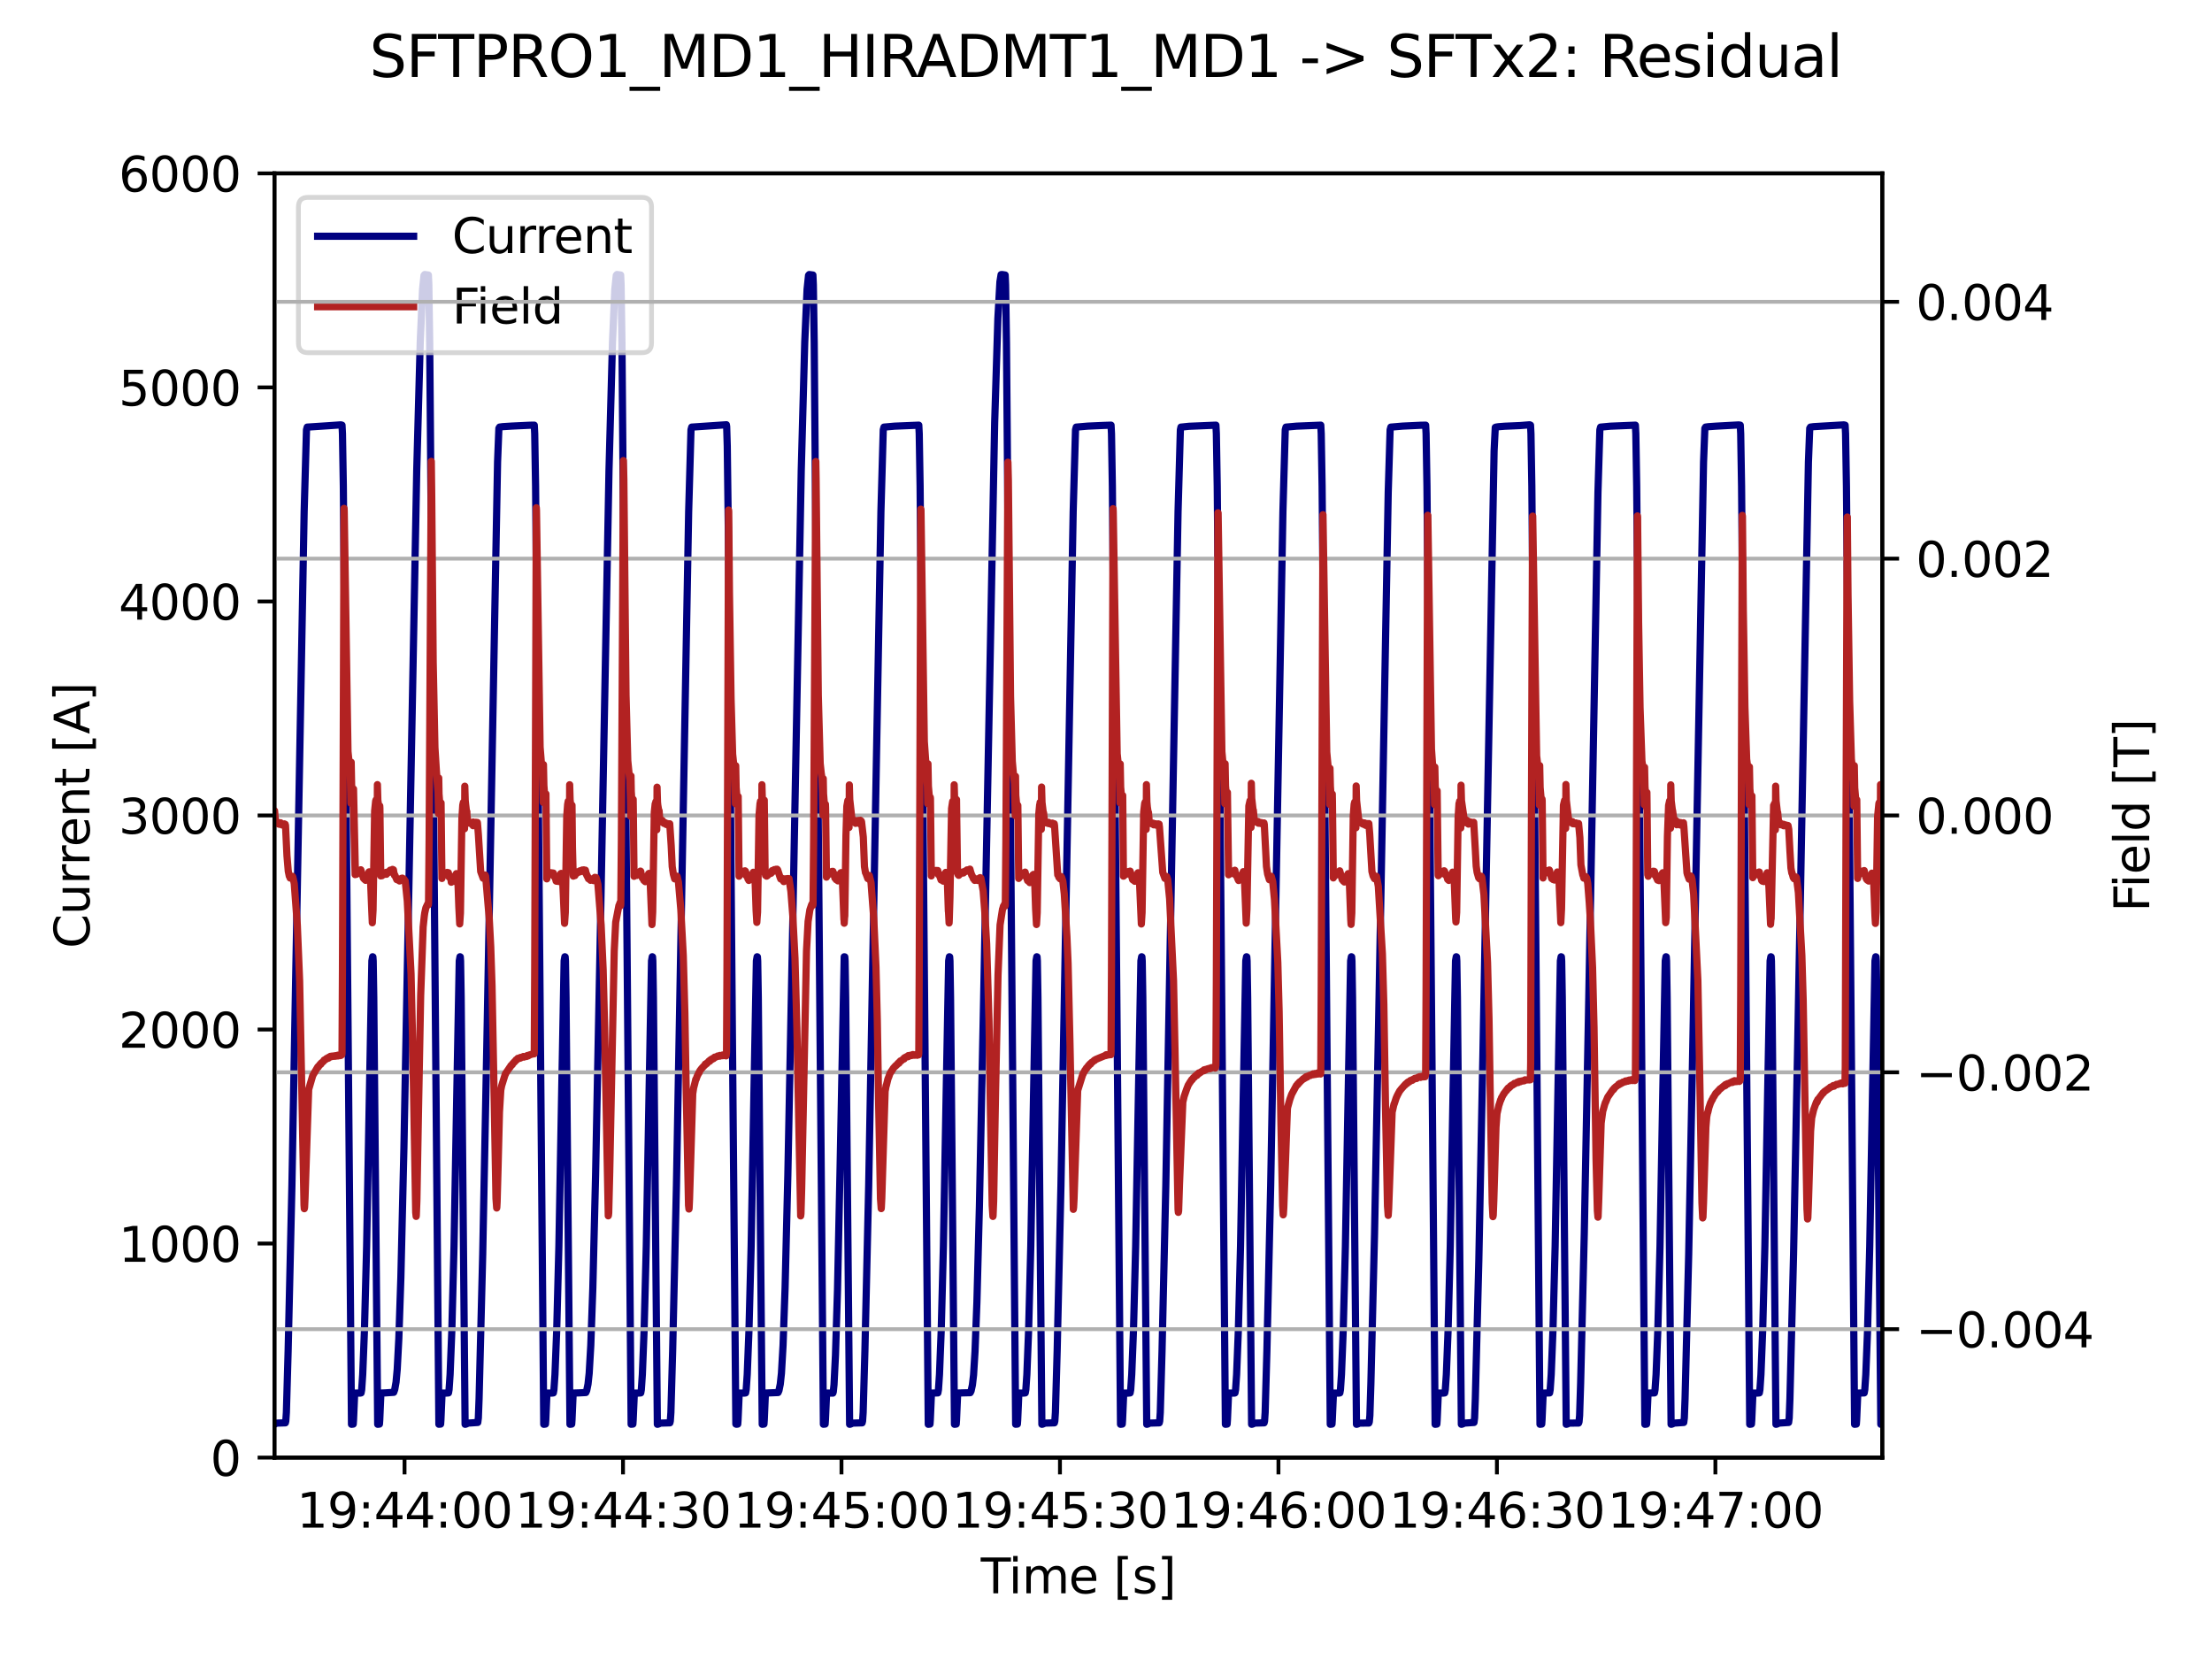
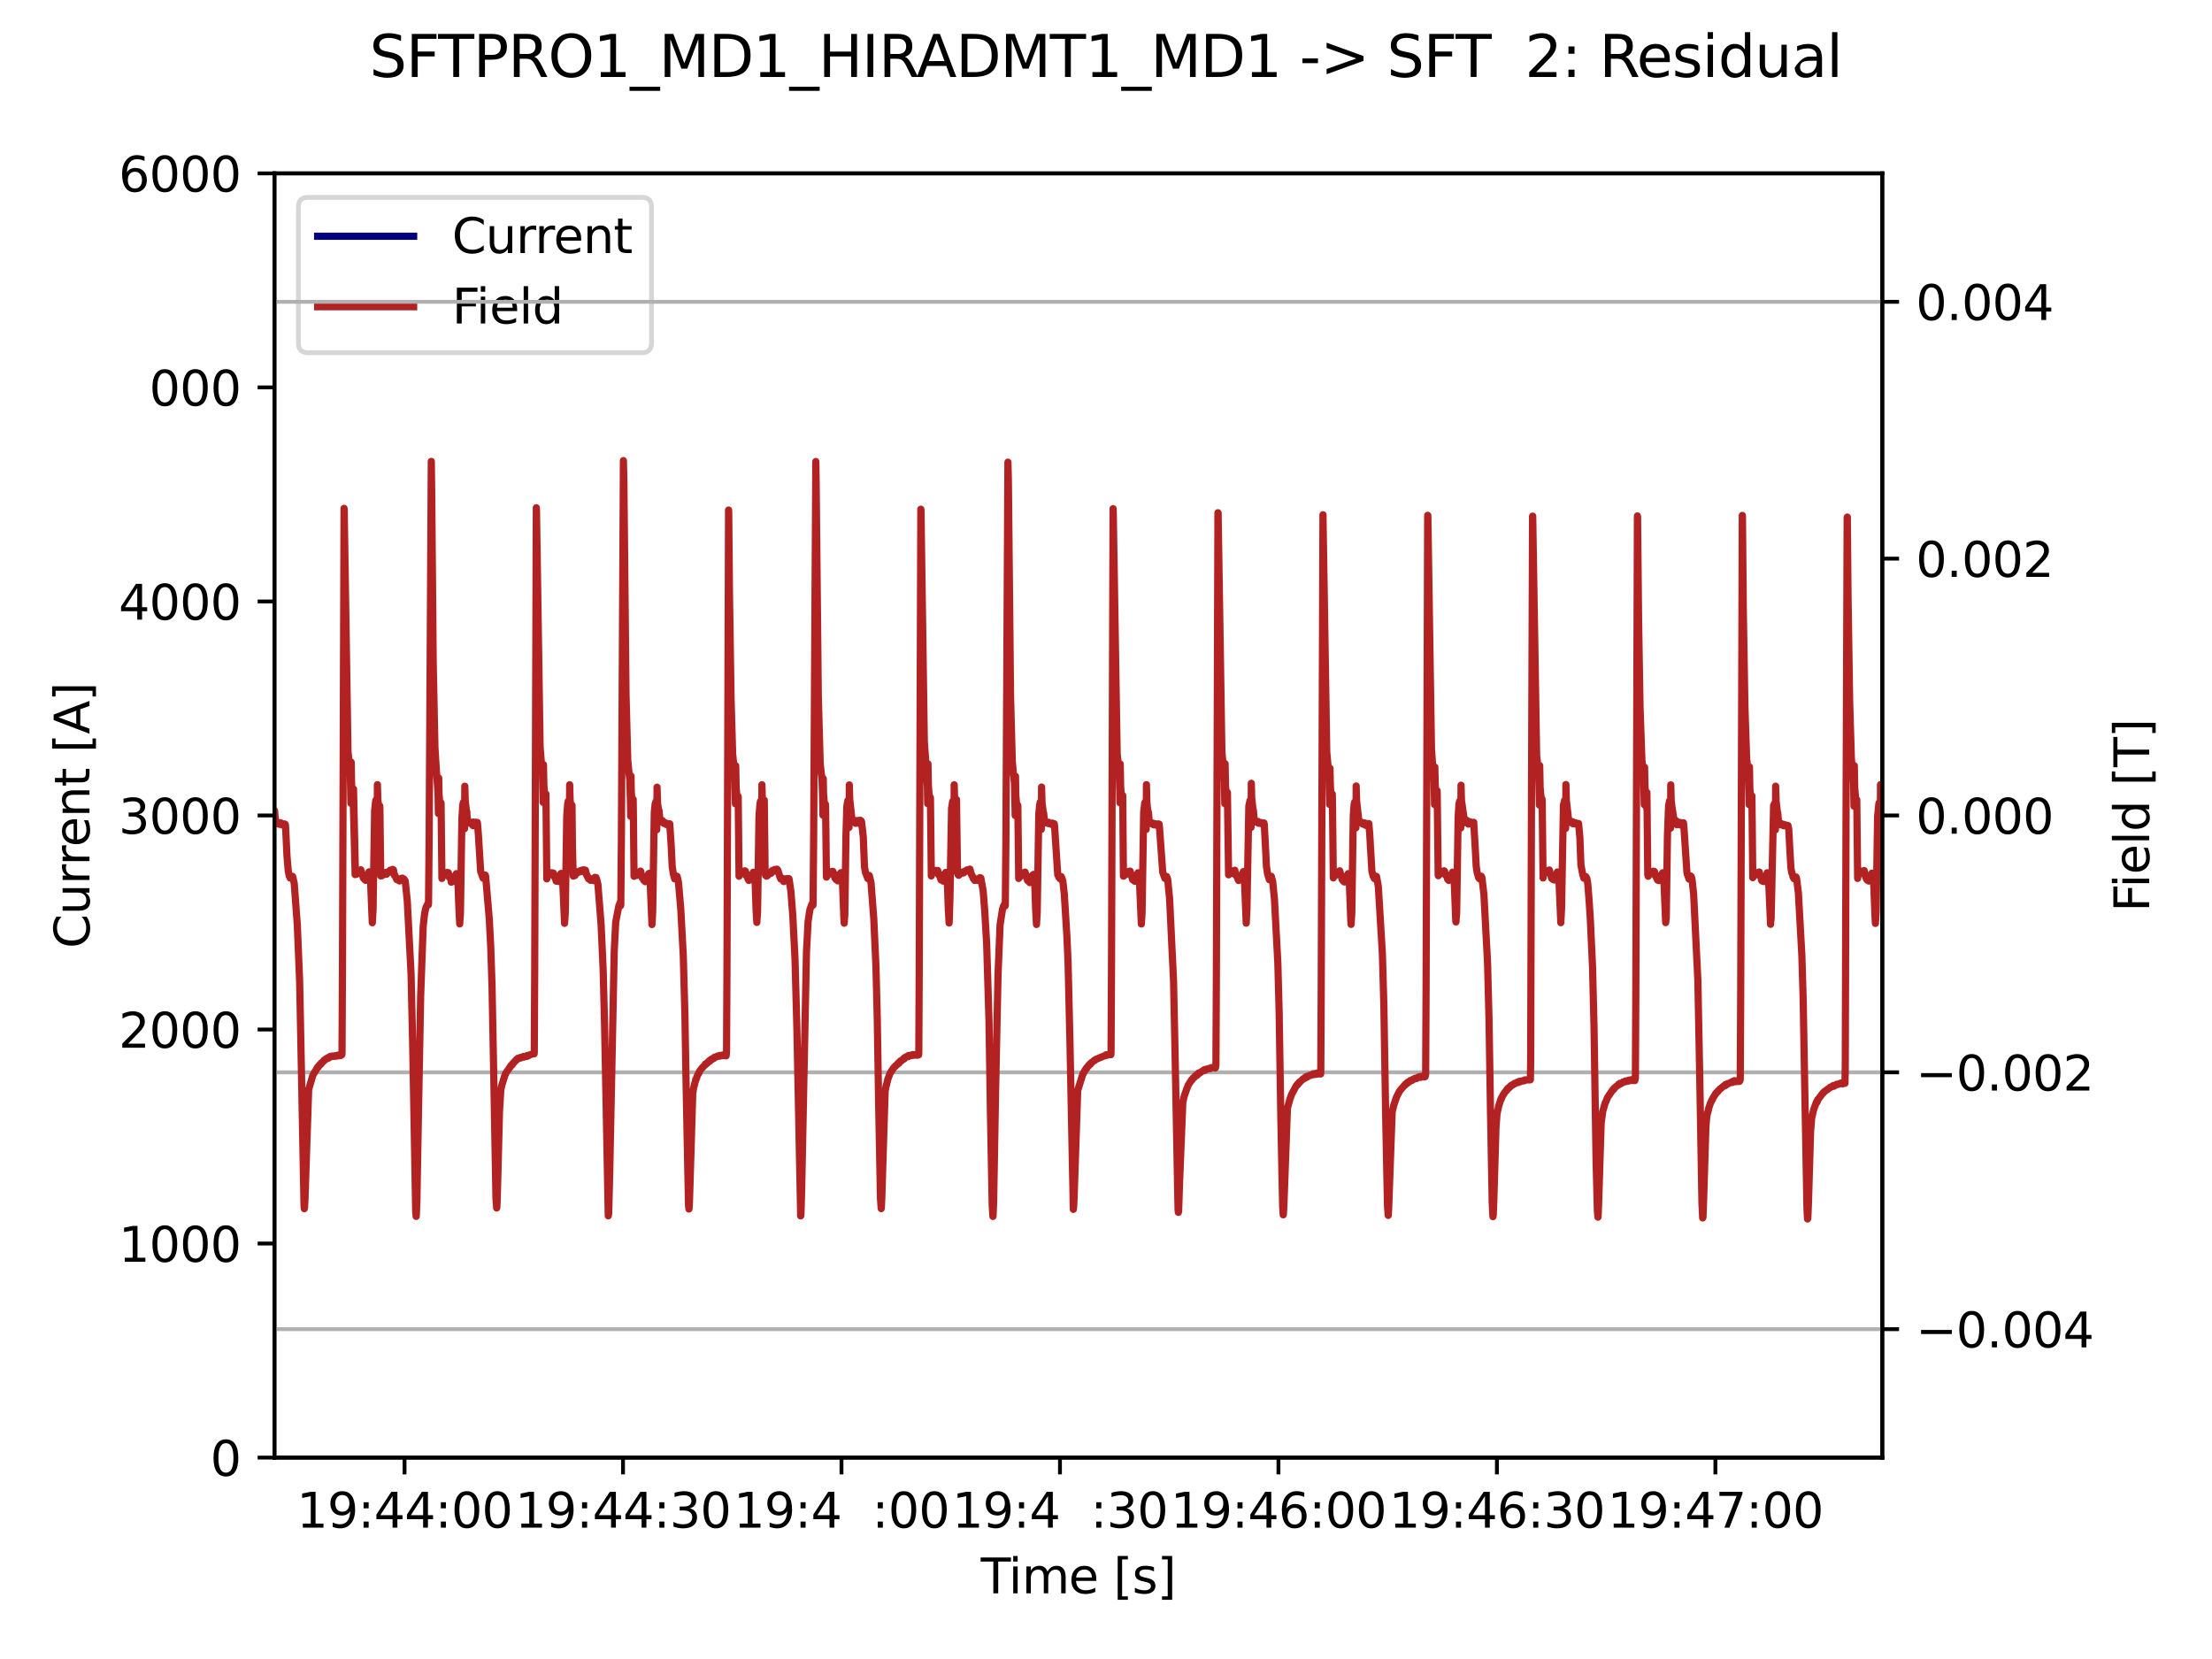
<svg xmlns="http://www.w3.org/2000/svg" xmlns:xlink="http://www.w3.org/1999/xlink" width="460.8pt" height="345.6pt" viewBox="0 0 460.8 345.6" version="1.1">
  <defs>
    <style type="text/css">*{stroke-linejoin: round; stroke-linecap: butt}</style>
  </defs>
  <g id="figure_1">
    <g id="patch_1">
      <path d="M 0 345.6  L 460.8 345.6  L 460.8 0  L 0 0  z " style="fill: #ffffff" />
    </g>
    <g id="axes_1">
      <g id="patch_2">
        <path d="M 57.17 303.64  L 392.11 303.64  L 392.11 36.116  L 57.17 36.116  z " style="fill: #ffffff" />
      </g>
      <g id="matplotlib.axis_1">
        <g id="xtick_1">
          <g id="line2d_1">
            <defs>
              <path id="m6de465e583" d="M 0 0  L 0 3.5  " style="stroke: #000000; stroke-width: 0.8" />
            </defs>
            <g>
              <use xlink:href="#m6de465e583" x="84.273" y="303.64" style="stroke: #000000; stroke-width: 0.8" />
            </g>
          </g>
          <g id="text_1">
            <g transform="translate(61.816 318.238) scale(0.1 -0.1)">
              <defs>
                <path id="DejaVuSans-31" d="M 794 531  L 1825 531  L 1825 4091  L 703 3866  L 703 4441  L 1819 4666  L 2450 4666  L 2450 531  L 3481 531  L 3481 0  L 794 0  L 794 531  z " transform="scale(0.016)" />
                <path id="DejaVuSans-39" d="M 703 97  L 703 672  Q 941 559 1184 500  Q 1428 441 1663 441  Q 2288 441 2617 861  Q 2947 1281 2994 2138  Q 2813 1869 2534 1725  Q 2256 1581 1919 1581  Q 1219 1581 811 2004  Q 403 2428 403 3163  Q 403 3881 828 4315  Q 1253 4750 1959 4750  Q 2769 4750 3195 4129  Q 3622 3509 3622 2328  Q 3622 1225 3098 567  Q 2575 -91 1691 -91  Q 1453 -91 1209 -44  Q 966 3 703 97  z M 1959 2075  Q 2384 2075 2632 2365  Q 2881 2656 2881 3163  Q 2881 3666 2632 3958  Q 2384 4250 1959 4250  Q 1534 4250 1286 3958  Q 1038 3666 1038 3163  Q 1038 2656 1286 2365  Q 1534 2075 1959 2075  z " transform="scale(0.016)" />
                <path id="DejaVuSans-3a" d="M 750 794  L 1409 794  L 1409 0  L 750 0  L 750 794  z M 750 3309  L 1409 3309  L 1409 2516  L 750 2516  L 750 3309  z " transform="scale(0.016)" />
                <path id="DejaVuSans-34" d="M 2419 4116  L 825 1625  L 2419 1625  L 2419 4116  z M 2253 4666  L 3047 4666  L 3047 1625  L 3713 1625  L 3713 1100  L 3047 1100  L 3047 0  L 2419 0  L 2419 1100  L 313 1100  L 313 1709  L 2253 4666  z " transform="scale(0.016)" />
                <path id="DejaVuSans-30" d="M 2034 4250  Q 1547 4250 1301 3770  Q 1056 3291 1056 2328  Q 1056 1369 1301 889  Q 1547 409 2034 409  Q 2525 409 2770 889  Q 3016 1369 3016 2328  Q 3016 3291 2770 3770  Q 2525 4250 2034 4250  z M 2034 4750  Q 2819 4750 3233 4129  Q 3647 3509 3647 2328  Q 3647 1150 3233 529  Q 2819 -91 2034 -91  Q 1250 -91 836 529  Q 422 1150 422 2328  Q 422 3509 836 4129  Q 1250 4750 2034 4750  z " transform="scale(0.016)" />
              </defs>
              <use xlink:href="#DejaVuSans-31" />
              <use xlink:href="#DejaVuSans-39" x="63.623" />
              <use xlink:href="#DejaVuSans-3a" x="127.246" />
              <use xlink:href="#DejaVuSans-34" x="160.938" />
              <use xlink:href="#DejaVuSans-34" x="224.561" />
              <use xlink:href="#DejaVuSans-3a" x="288.184" />
              <use xlink:href="#DejaVuSans-30" x="321.875" />
              <use xlink:href="#DejaVuSans-30" x="385.498" />
            </g>
          </g>
        </g>
        <g id="xtick_2">
          <g id="line2d_2">
            <g>
              <use xlink:href="#m6de465e583" x="129.785" y="303.64" style="stroke: #000000; stroke-width: 0.8" />
            </g>
          </g>
          <g id="text_2">
            <g transform="translate(107.329 318.238) scale(0.1 -0.1)">
              <defs>
                <path id="DejaVuSans-33" d="M 2597 2516  Q 3050 2419 3304 2112  Q 3559 1806 3559 1356  Q 3559 666 3084 287  Q 2609 -91 1734 -91  Q 1441 -91 1130 -33  Q 819 25 488 141  L 488 750  Q 750 597 1062 519  Q 1375 441 1716 441  Q 2309 441 2620 675  Q 2931 909 2931 1356  Q 2931 1769 2642 2001  Q 2353 2234 1838 2234  L 1294 2234  L 1294 2753  L 1863 2753  Q 2328 2753 2575 2939  Q 2822 3125 2822 3475  Q 2822 3834 2567 4026  Q 2313 4219 1838 4219  Q 1578 4219 1281 4162  Q 984 4106 628 3988  L 628 4550  Q 988 4650 1302 4700  Q 1616 4750 1894 4750  Q 2613 4750 3031 4423  Q 3450 4097 3450 3541  Q 3450 3153 3228 2886  Q 3006 2619 2597 2516  z " transform="scale(0.016)" />
              </defs>
              <use xlink:href="#DejaVuSans-31" />
              <use xlink:href="#DejaVuSans-39" x="63.623" />
              <use xlink:href="#DejaVuSans-3a" x="127.246" />
              <use xlink:href="#DejaVuSans-34" x="160.938" />
              <use xlink:href="#DejaVuSans-34" x="224.561" />
              <use xlink:href="#DejaVuSans-3a" x="288.184" />
              <use xlink:href="#DejaVuSans-33" x="321.875" />
              <use xlink:href="#DejaVuSans-30" x="385.498" />
            </g>
          </g>
        </g>
        <g id="xtick_3">
          <g id="line2d_3">
            <g>
              <use xlink:href="#m6de465e583" x="175.297" y="303.64" style="stroke: #000000; stroke-width: 0.8" />
            </g>
          </g>
          <g id="text_3">
            <g transform="translate(152.841 318.238) scale(0.1 -0.1)">
              <defs>
-                 <path id="DejaVuSans-35" d="M 691 4666  L 3169 4666  L 3169 4134  L 1269 4134  L 1269 2991  Q 1406 3038 1543 3061  Q 1681 3084 1819 3084  Q 2600 3084 3056 2656  Q 3513 2228 3513 1497  Q 3513 744 3044 326  Q 2575 -91 1722 -91  Q 1428 -91 1123 -41  Q 819 9 494 109  L 494 744  Q 775 591 1075 516  Q 1375 441 1709 441  Q 2250 441 2565 725  Q 2881 1009 2881 1497  Q 2881 1984 2565 2268  Q 2250 2553 1709 2553  Q 1456 2553 1204 2497  Q 953 2441 691 2322  L 691 4666  z " transform="scale(0.016)" />
-               </defs>
+                 </defs>
              <use xlink:href="#DejaVuSans-31" />
              <use xlink:href="#DejaVuSans-39" x="63.623" />
              <use xlink:href="#DejaVuSans-3a" x="127.246" />
              <use xlink:href="#DejaVuSans-34" x="160.938" />
              <use xlink:href="#DejaVuSans-35" x="224.561" />
              <use xlink:href="#DejaVuSans-3a" x="288.184" />
              <use xlink:href="#DejaVuSans-30" x="321.875" />
              <use xlink:href="#DejaVuSans-30" x="385.498" />
            </g>
          </g>
        </g>
        <g id="xtick_4">
          <g id="line2d_4">
            <g>
              <use xlink:href="#m6de465e583" x="220.809" y="303.64" style="stroke: #000000; stroke-width: 0.8" />
            </g>
          </g>
          <g id="text_4">
            <g transform="translate(198.353 318.238) scale(0.1 -0.1)">
              <use xlink:href="#DejaVuSans-31" />
              <use xlink:href="#DejaVuSans-39" x="63.623" />
              <use xlink:href="#DejaVuSans-3a" x="127.246" />
              <use xlink:href="#DejaVuSans-34" x="160.938" />
              <use xlink:href="#DejaVuSans-35" x="224.561" />
              <use xlink:href="#DejaVuSans-3a" x="288.184" />
              <use xlink:href="#DejaVuSans-33" x="321.875" />
              <use xlink:href="#DejaVuSans-30" x="385.498" />
            </g>
          </g>
        </g>
        <g id="xtick_5">
          <g id="line2d_5">
            <g>
              <use xlink:href="#m6de465e583" x="266.322" y="303.64" style="stroke: #000000; stroke-width: 0.8" />
            </g>
          </g>
          <g id="text_5">
            <g transform="translate(243.865 318.238) scale(0.1 -0.1)">
              <defs>
                <path id="DejaVuSans-36" d="M 2113 2584  Q 1688 2584 1439 2293  Q 1191 2003 1191 1497  Q 1191 994 1439 701  Q 1688 409 2113 409  Q 2538 409 2786 701  Q 3034 994 3034 1497  Q 3034 2003 2786 2293  Q 2538 2584 2113 2584  z M 3366 4563  L 3366 3988  Q 3128 4100 2886 4159  Q 2644 4219 2406 4219  Q 1781 4219 1451 3797  Q 1122 3375 1075 2522  Q 1259 2794 1537 2939  Q 1816 3084 2150 3084  Q 2853 3084 3261 2657  Q 3669 2231 3669 1497  Q 3669 778 3244 343  Q 2819 -91 2113 -91  Q 1303 -91 875 529  Q 447 1150 447 2328  Q 447 3434 972 4092  Q 1497 4750 2381 4750  Q 2619 4750 2861 4703  Q 3103 4656 3366 4563  z " transform="scale(0.016)" />
              </defs>
              <use xlink:href="#DejaVuSans-31" />
              <use xlink:href="#DejaVuSans-39" x="63.623" />
              <use xlink:href="#DejaVuSans-3a" x="127.246" />
              <use xlink:href="#DejaVuSans-34" x="160.938" />
              <use xlink:href="#DejaVuSans-36" x="224.561" />
              <use xlink:href="#DejaVuSans-3a" x="288.184" />
              <use xlink:href="#DejaVuSans-30" x="321.875" />
              <use xlink:href="#DejaVuSans-30" x="385.498" />
            </g>
          </g>
        </g>
        <g id="xtick_6">
          <g id="line2d_6">
            <g>
              <use xlink:href="#m6de465e583" x="311.834" y="303.64" style="stroke: #000000; stroke-width: 0.8" />
            </g>
          </g>
          <g id="text_6">
            <g transform="translate(289.378 318.238) scale(0.1 -0.1)">
              <use xlink:href="#DejaVuSans-31" />
              <use xlink:href="#DejaVuSans-39" x="63.623" />
              <use xlink:href="#DejaVuSans-3a" x="127.246" />
              <use xlink:href="#DejaVuSans-34" x="160.938" />
              <use xlink:href="#DejaVuSans-36" x="224.561" />
              <use xlink:href="#DejaVuSans-3a" x="288.184" />
              <use xlink:href="#DejaVuSans-33" x="321.875" />
              <use xlink:href="#DejaVuSans-30" x="385.498" />
            </g>
          </g>
        </g>
        <g id="xtick_7">
          <g id="line2d_7">
            <g>
              <use xlink:href="#m6de465e583" x="357.346" y="303.64" style="stroke: #000000; stroke-width: 0.8" />
            </g>
          </g>
          <g id="text_7">
            <g transform="translate(334.89 318.238) scale(0.1 -0.1)">
              <defs>
                <path id="DejaVuSans-37" d="M 525 4666  L 3525 4666  L 3525 4397  L 1831 0  L 1172 0  L 2766 4134  L 525 4134  L 525 4666  z " transform="scale(0.016)" />
              </defs>
              <use xlink:href="#DejaVuSans-31" />
              <use xlink:href="#DejaVuSans-39" x="63.623" />
              <use xlink:href="#DejaVuSans-3a" x="127.246" />
              <use xlink:href="#DejaVuSans-34" x="160.938" />
              <use xlink:href="#DejaVuSans-37" x="224.561" />
              <use xlink:href="#DejaVuSans-3a" x="288.184" />
              <use xlink:href="#DejaVuSans-30" x="321.875" />
              <use xlink:href="#DejaVuSans-30" x="385.498" />
            </g>
          </g>
        </g>
        <g id="text_8">
          <g transform="translate(204.311 331.917) scale(0.1 -0.1)">
            <defs>
              <path id="DejaVuSans-54" d="M -19 4666  L 3928 4666  L 3928 4134  L 2272 4134  L 2272 0  L 1638 0  L 1638 4134  L -19 4134  L -19 4666  z " transform="scale(0.016)" />
              <path id="DejaVuSans-69" d="M 603 3500  L 1178 3500  L 1178 0  L 603 0  L 603 3500  z M 603 4863  L 1178 4863  L 1178 4134  L 603 4134  L 603 4863  z " transform="scale(0.016)" />
              <path id="DejaVuSans-6d" d="M 3328 2828  Q 3544 3216 3844 3400  Q 4144 3584 4550 3584  Q 5097 3584 5394 3201  Q 5691 2819 5691 2113  L 5691 0  L 5113 0  L 5113 2094  Q 5113 2597 4934 2840  Q 4756 3084 4391 3084  Q 3944 3084 3684 2787  Q 3425 2491 3425 1978  L 3425 0  L 2847 0  L 2847 2094  Q 2847 2600 2669 2842  Q 2491 3084 2119 3084  Q 1678 3084 1418 2786  Q 1159 2488 1159 1978  L 1159 0  L 581 0  L 581 3500  L 1159 3500  L 1159 2956  Q 1356 3278 1631 3431  Q 1906 3584 2284 3584  Q 2666 3584 2933 3390  Q 3200 3197 3328 2828  z " transform="scale(0.016)" />
              <path id="DejaVuSans-65" d="M 3597 1894  L 3597 1613  L 953 1613  Q 991 1019 1311 708  Q 1631 397 2203 397  Q 2534 397 2845 478  Q 3156 559 3463 722  L 3463 178  Q 3153 47 2828 -22  Q 2503 -91 2169 -91  Q 1331 -91 842 396  Q 353 884 353 1716  Q 353 2575 817 3079  Q 1281 3584 2069 3584  Q 2775 3584 3186 3129  Q 3597 2675 3597 1894  z M 3022 2063  Q 3016 2534 2758 2815  Q 2500 3097 2075 3097  Q 1594 3097 1305 2825  Q 1016 2553 972 2059  L 3022 2063  z " transform="scale(0.016)" />
              <path id="DejaVuSans-20" transform="scale(0.016)" />
              <path id="DejaVuSans-5b" d="M 550 4863  L 1875 4863  L 1875 4416  L 1125 4416  L 1125 -397  L 1875 -397  L 1875 -844  L 550 -844  L 550 4863  z " transform="scale(0.016)" />
              <path id="DejaVuSans-73" d="M 2834 3397  L 2834 2853  Q 2591 2978 2328 3040  Q 2066 3103 1784 3103  Q 1356 3103 1142 2972  Q 928 2841 928 2578  Q 928 2378 1081 2264  Q 1234 2150 1697 2047  L 1894 2003  Q 2506 1872 2764 1633  Q 3022 1394 3022 966  Q 3022 478 2636 193  Q 2250 -91 1575 -91  Q 1294 -91 989 -36  Q 684 19 347 128  L 347 722  Q 666 556 975 473  Q 1284 391 1588 391  Q 1994 391 2212 530  Q 2431 669 2431 922  Q 2431 1156 2273 1281  Q 2116 1406 1581 1522  L 1381 1569  Q 847 1681 609 1914  Q 372 2147 372 2553  Q 372 3047 722 3315  Q 1072 3584 1716 3584  Q 2034 3584 2315 3537  Q 2597 3491 2834 3397  z " transform="scale(0.016)" />
              <path id="DejaVuSans-5d" d="M 1947 4863  L 1947 -844  L 622 -844  L 622 -397  L 1369 -397  L 1369 4416  L 622 4416  L 622 4863  L 1947 4863  z " transform="scale(0.016)" />
            </defs>
            <use xlink:href="#DejaVuSans-54" />
            <use xlink:href="#DejaVuSans-69" x="57.959" />
            <use xlink:href="#DejaVuSans-6d" x="85.742" />
            <use xlink:href="#DejaVuSans-65" x="183.154" />
            <use xlink:href="#DejaVuSans-20" x="244.678" />
            <use xlink:href="#DejaVuSans-5b" x="276.465" />
            <use xlink:href="#DejaVuSans-73" x="315.479" />
            <use xlink:href="#DejaVuSans-5d" x="367.578" />
          </g>
        </g>
      </g>
      <g id="matplotlib.axis_2">
        <g id="ytick_1">
          <g id="line2d_8">
            <defs>
              <path id="m5406b93f12" d="M 0 0  L -3.5 0  " style="stroke: #000000; stroke-width: 0.8" />
            </defs>
            <g>
              <use xlink:href="#m5406b93f12" x="57.17" y="303.64" style="stroke: #000000; stroke-width: 0.8" />
            </g>
          </g>
          <g id="text_9">
            <g transform="translate(43.807 307.439) scale(0.1 -0.1)">
              <use xlink:href="#DejaVuSans-30" />
            </g>
          </g>
        </g>
        <g id="ytick_2">
          <g id="line2d_9">
            <g>
              <use xlink:href="#m5406b93f12" x="57.17" y="259.053" style="stroke: #000000; stroke-width: 0.8" />
            </g>
          </g>
          <g id="text_10">
            <g transform="translate(24.72 262.852) scale(0.1 -0.1)">
              <use xlink:href="#DejaVuSans-31" />
              <use xlink:href="#DejaVuSans-30" x="63.623" />
              <use xlink:href="#DejaVuSans-30" x="127.246" />
              <use xlink:href="#DejaVuSans-30" x="190.869" />
            </g>
          </g>
        </g>
        <g id="ytick_3">
          <g id="line2d_10">
            <g>
              <use xlink:href="#m5406b93f12" x="57.17" y="214.465" style="stroke: #000000; stroke-width: 0.8" />
            </g>
          </g>
          <g id="text_11">
            <g transform="translate(24.72 218.264) scale(0.1 -0.1)">
              <defs>
                <path id="DejaVuSans-32" d="M 1228 531  L 3431 531  L 3431 0  L 469 0  L 469 531  Q 828 903 1448 1529  Q 2069 2156 2228 2338  Q 2531 2678 2651 2914  Q 2772 3150 2772 3378  Q 2772 3750 2511 3984  Q 2250 4219 1831 4219  Q 1534 4219 1204 4116  Q 875 4013 500 3803  L 500 4441  Q 881 4594 1212 4672  Q 1544 4750 1819 4750  Q 2544 4750 2975 4387  Q 3406 4025 3406 3419  Q 3406 3131 3298 2873  Q 3191 2616 2906 2266  Q 2828 2175 2409 1742  Q 1991 1309 1228 531  z " transform="scale(0.016)" />
              </defs>
              <use xlink:href="#DejaVuSans-32" />
              <use xlink:href="#DejaVuSans-30" x="63.623" />
              <use xlink:href="#DejaVuSans-30" x="127.246" />
              <use xlink:href="#DejaVuSans-30" x="190.869" />
            </g>
          </g>
        </g>
        <g id="ytick_4">
          <g id="line2d_11">
            <g>
              <use xlink:href="#m5406b93f12" x="57.17" y="169.878" style="stroke: #000000; stroke-width: 0.8" />
            </g>
          </g>
          <g id="text_12">
            <g transform="translate(24.72 173.677) scale(0.1 -0.1)">
              <use xlink:href="#DejaVuSans-33" />
              <use xlink:href="#DejaVuSans-30" x="63.623" />
              <use xlink:href="#DejaVuSans-30" x="127.246" />
              <use xlink:href="#DejaVuSans-30" x="190.869" />
            </g>
          </g>
        </g>
        <g id="ytick_5">
          <g id="line2d_12">
            <g>
              <use xlink:href="#m5406b93f12" x="57.17" y="125.29" style="stroke: #000000; stroke-width: 0.8" />
            </g>
          </g>
          <g id="text_13">
            <g transform="translate(24.72 129.09) scale(0.1 -0.1)">
              <use xlink:href="#DejaVuSans-34" />
              <use xlink:href="#DejaVuSans-30" x="63.623" />
              <use xlink:href="#DejaVuSans-30" x="127.246" />
              <use xlink:href="#DejaVuSans-30" x="190.869" />
            </g>
          </g>
        </g>
        <g id="ytick_6">
          <g id="line2d_13">
            <g>
              <use xlink:href="#m5406b93f12" x="57.17" y="80.703" style="stroke: #000000; stroke-width: 0.8" />
            </g>
          </g>
          <g id="text_14">
            <g transform="translate(24.72 84.502) scale(0.1 -0.1)">
              <use xlink:href="#DejaVuSans-35" />
              <use xlink:href="#DejaVuSans-30" x="63.623" />
              <use xlink:href="#DejaVuSans-30" x="127.246" />
              <use xlink:href="#DejaVuSans-30" x="190.869" />
            </g>
          </g>
        </g>
        <g id="ytick_7">
          <g id="line2d_14">
            <g>
              <use xlink:href="#m5406b93f12" x="57.17" y="36.116" style="stroke: #000000; stroke-width: 0.8" />
            </g>
          </g>
          <g id="text_15">
            <g transform="translate(24.72 39.915) scale(0.1 -0.1)">
              <use xlink:href="#DejaVuSans-36" />
              <use xlink:href="#DejaVuSans-30" x="63.623" />
              <use xlink:href="#DejaVuSans-30" x="127.246" />
              <use xlink:href="#DejaVuSans-30" x="190.869" />
            </g>
          </g>
        </g>
        <g id="text_16">
          <g transform="translate(18.64 197.565) rotate(-90) scale(0.1 -0.1)">
            <defs>
              <path id="DejaVuSans-43" d="M 4122 4306  L 4122 3641  Q 3803 3938 3442 4084  Q 3081 4231 2675 4231  Q 1875 4231 1450 3742  Q 1025 3253 1025 2328  Q 1025 1406 1450 917  Q 1875 428 2675 428  Q 3081 428 3442 575  Q 3803 722 4122 1019  L 4122 359  Q 3791 134 3420 21  Q 3050 -91 2638 -91  Q 1578 -91 968 557  Q 359 1206 359 2328  Q 359 3453 968 4101  Q 1578 4750 2638 4750  Q 3056 4750 3426 4639  Q 3797 4528 4122 4306  z " transform="scale(0.016)" />
              <path id="DejaVuSans-75" d="M 544 1381  L 544 3500  L 1119 3500  L 1119 1403  Q 1119 906 1312 657  Q 1506 409 1894 409  Q 2359 409 2629 706  Q 2900 1003 2900 1516  L 2900 3500  L 3475 3500  L 3475 0  L 2900 0  L 2900 538  Q 2691 219 2414 64  Q 2138 -91 1772 -91  Q 1169 -91 856 284  Q 544 659 544 1381  z M 1991 3584  L 1991 3584  z " transform="scale(0.016)" />
              <path id="DejaVuSans-72" d="M 2631 2963  Q 2534 3019 2420 3045  Q 2306 3072 2169 3072  Q 1681 3072 1420 2755  Q 1159 2438 1159 1844  L 1159 0  L 581 0  L 581 3500  L 1159 3500  L 1159 2956  Q 1341 3275 1631 3429  Q 1922 3584 2338 3584  Q 2397 3584 2469 3576  Q 2541 3569 2628 3553  L 2631 2963  z " transform="scale(0.016)" />
              <path id="DejaVuSans-6e" d="M 3513 2113  L 3513 0  L 2938 0  L 2938 2094  Q 2938 2591 2744 2837  Q 2550 3084 2163 3084  Q 1697 3084 1428 2787  Q 1159 2491 1159 1978  L 1159 0  L 581 0  L 581 3500  L 1159 3500  L 1159 2956  Q 1366 3272 1645 3428  Q 1925 3584 2291 3584  Q 2894 3584 3203 3211  Q 3513 2838 3513 2113  z " transform="scale(0.016)" />
              <path id="DejaVuSans-74" d="M 1172 4494  L 1172 3500  L 2356 3500  L 2356 3053  L 1172 3053  L 1172 1153  Q 1172 725 1289 603  Q 1406 481 1766 481  L 2356 481  L 2356 0  L 1766 0  Q 1100 0 847 248  Q 594 497 594 1153  L 594 3053  L 172 3053  L 172 3500  L 594 3500  L 594 4494  L 1172 4494  z " transform="scale(0.016)" />
              <path id="DejaVuSans-41" d="M 2188 4044  L 1331 1722  L 3047 1722  L 2188 4044  z M 1831 4666  L 2547 4666  L 4325 0  L 3669 0  L 3244 1197  L 1141 1197  L 716 0  L 50 0  L 1831 4666  z " transform="scale(0.016)" />
            </defs>
            <use xlink:href="#DejaVuSans-43" />
            <use xlink:href="#DejaVuSans-75" x="69.824" />
            <use xlink:href="#DejaVuSans-72" x="133.203" />
            <use xlink:href="#DejaVuSans-72" x="172.566" />
            <use xlink:href="#DejaVuSans-65" x="211.43" />
            <use xlink:href="#DejaVuSans-6e" x="272.953" />
            <use xlink:href="#DejaVuSans-74" x="336.332" />
            <use xlink:href="#DejaVuSans-20" x="375.541" />
            <use xlink:href="#DejaVuSans-5b" x="407.328" />
            <use xlink:href="#DejaVuSans-41" x="446.342" />
            <use xlink:href="#DejaVuSans-5d" x="514.75" />
          </g>
        </g>
      </g>
      <g id="line2d_15">
-         <path d="M 57.17 296.696  L 57.625 296.462  L 59.446 296.403  L 59.537 296.024  L 59.658 294.243  L 60.022 281.458  L 60.811 246.993  L 61.721 196.797  L 63.36 106.615  L 63.845 89.533  L 63.997 88.974  L 68.366 88.687  L 71.006 88.502  L 71.248 88.567  L 71.339 90.336  L 71.522 101.265  L 71.916 145.509  L 73.221 296.706  L 73.312 296.702  L 73.585 296.663  L 73.645 295.812  L 73.888 290.21  L 74.98 290.211  L 75.223 290.168  L 75.345 289.492  L 75.557 286.353  L 75.921 277.145  L 76.376 259.609  L 76.953 227.787  L 77.468 200.164  L 77.62 199.31  L 77.681 199.337  L 77.742 200.193  L 77.863 207.782  L 78.682 296.705  L 78.773 296.7  L 79.046 296.663  L 79.107 295.809  L 79.35 290.202  L 80.29 290.162  L 82.02 290.045  L 82.232 289.444  L 82.505 287.915  L 82.748 285.255  L 83.082 278.871  L 83.506 266.175  L 84.144 239.124  L 85.084 189.702  L 86.814 97.985  L 87.542 71.274  L 88.027 60.278  L 88.331 57.361  L 88.482 57.19  L 89.241 57.293  L 89.332 59.337  L 89.514 71.478  L 89.878 115.679  L 91.426 296.698  L 91.79 296.662  L 91.85 295.812  L 92.093 290.208  L 92.912 290.211  L 93.428 290.167  L 93.549 289.492  L 93.762 286.354  L 94.126 277.144  L 94.581 259.608  L 95.158 227.787  L 95.673 200.165  L 95.825 199.309  L 95.886 199.339  L 95.946 200.196  L 96.068 207.788  L 96.887 296.708  L 96.978 296.702  L 97.281 296.584  L 97.464 296.462  L 99.527 296.325  L 99.648 295.387  L 99.8 291.374  L 100.558 261.271  L 101.408 218.069  L 103.653 96.255  L 103.926 89.226  L 104.078 88.97  L 104.715 88.881  L 106.657 88.758  L 110.359 88.582  L 111.299 88.567  L 111.39 90.336  L 111.572 101.266  L 111.967 145.51  L 113.271 296.706  L 113.362 296.701  L 113.636 296.659  L 113.696 295.806  L 113.939 290.209  L 114.91 290.211  L 115.274 290.167  L 115.395 289.492  L 115.608 286.354  L 115.972 277.145  L 116.427 259.608  L 117.003 227.787  L 117.519 200.163  L 117.671 199.31  L 117.732 199.338  L 117.792 200.195  L 117.914 207.788  L 118.733 296.707  L 118.824 296.702  L 119.097 296.662  L 119.158 295.814  L 119.4 290.201  L 120.614 290.162  L 122.04 290.089  L 122.222 289.668  L 122.495 288.332  L 122.738 286.078  L 123.072 280.266  L 123.497 268.301  L 124.073 244.723  L 124.983 198.264  L 126.864 97.985  L 127.593 71.274  L 128.078 60.278  L 128.382 57.361  L 128.533 57.19  L 129.292 57.291  L 129.383 59.337  L 129.565 71.478  L 129.959 119.425  L 131.476 296.702  L 131.507 296.699  L 131.84 296.662  L 131.901 295.81  L 132.144 290.208  L 132.872 290.211  L 133.479 290.168  L 133.6 289.493  L 133.813 286.353  L 134.177 277.145  L 134.632 259.609  L 135.208 227.787  L 135.724 200.164  L 135.876 199.309  L 135.937 199.338  L 135.997 200.192  L 136.119 207.782  L 136.938 296.708  L 137.029 296.7  L 137.332 296.586  L 137.514 296.462  L 139.547 296.403  L 139.638 296.024  L 139.76 294.244  L 140.124 281.458  L 140.913 246.993  L 141.823 196.797  L 143.461 106.615  L 143.947 89.532  L 144.098 88.973  L 151.32 88.482  L 151.38 88.867  L 151.502 92.941  L 151.714 109.95  L 152.594 218.163  L 153.292 296.648  L 153.413 296.701  L 153.686 296.662  L 153.747 295.812  L 153.99 290.209  L 155.052 290.211  L 155.325 290.168  L 155.446 289.492  L 155.659 286.354  L 156.023 277.144  L 156.478 259.609  L 157.054 227.787  L 157.57 200.165  L 157.722 199.31  L 157.782 199.337  L 157.843 200.194  L 157.965 207.786  L 158.784 296.707  L 158.875 296.701  L 159.148 296.661  L 159.209 295.813  L 159.451 290.203  L 160.331 290.162  L 162.091 290.09  L 162.273 289.668  L 162.546 288.332  L 162.789 286.076  L 163.123 280.266  L 163.547 268.302  L 164.124 244.722  L 165.034 198.264  L 166.915 97.984  L 167.643 71.275  L 168.129 60.279  L 168.432 57.361  L 168.584 57.19  L 169.343 57.292  L 169.434 59.337  L 169.616 71.477  L 169.98 115.679  L 171.527 296.698  L 171.891 296.661  L 171.952 295.803  L 172.195 290.209  L 173.499 290.208  L 173.59 289.935  L 173.742 288.436  L 174.046 282.284  L 174.47 268.625  L 174.986 244.199  L 175.866 199.319  L 175.987 199.338  L 176.048 200.192  L 176.169 207.788  L 176.989 296.708  L 177.08 296.701  L 177.383 296.584  L 177.565 296.461  L 179.598 296.404  L 179.689 296.024  L 179.81 294.245  L 180.175 281.458  L 180.963 246.992  L 181.874 196.797  L 183.512 106.615  L 183.998 89.531  L 184.149 88.974  L 186.364 88.776  L 191.401 88.567  L 191.492 90.337  L 191.674 101.265  L 192.068 145.51  L 193.373 296.708  L 193.464 296.701  L 193.737 296.662  L 193.798 295.8  L 194.041 290.21  L 195.376 290.167  L 195.497 289.492  L 195.709 286.354  L 196.073 277.144  L 196.529 259.608  L 197.105 227.787  L 197.621 200.164  L 197.773 199.31  L 197.833 199.337  L 197.894 200.195  L 198.015 207.787  L 198.835 296.707  L 198.926 296.701  L 199.199 296.662  L 199.259 295.812  L 199.502 290.202  L 200.564 290.161  L 202.111 290.123  L 202.293 289.765  L 202.567 288.522  L 202.809 286.449  L 203.113 281.558  L 203.507 271.296  L 204.023 251.46  L 204.903 208.38  L 207.209 87.994  L 207.876 66.354  L 208.301 58.702  L 208.544 57.208  L 208.756 57.19  L 209.393 57.292  L 209.484 59.338  L 209.666 71.478  L 210.031 115.678  L 211.578 296.698  L 211.942 296.661  L 212.003 295.803  L 212.245 290.208  L 213.186 290.21  L 213.581 290.168  L 213.702 289.492  L 213.914 286.353  L 214.278 277.145  L 214.733 259.608  L 215.31 227.787  L 215.826 200.164  L 215.977 199.31  L 216.038 199.336  L 216.099 200.195  L 216.22 207.785  L 217.039 296.706  L 217.13 296.7  L 217.434 296.585  L 217.616 296.462  L 219.649 296.404  L 219.74 296.024  L 219.861 294.244  L 220.225 281.457  L 221.014 246.992  L 221.924 196.797  L 223.563 106.615  L 224.048 89.534  L 224.2 88.974  L 226.597 88.767  L 229.965 88.618  L 231.452 88.568  L 231.543 90.336  L 231.725 101.265  L 232.119 145.508  L 233.424 296.707  L 233.515 296.701  L 233.788 296.662  L 233.849 295.808  L 234.091 290.209  L 235.002 290.212  L 235.426 290.168  L 235.548 289.493  L 235.76 286.353  L 236.124 277.144  L 236.579 259.608  L 237.156 227.787  L 237.672 200.165  L 237.823 199.309  L 237.884 199.337  L 237.945 200.193  L 238.066 207.781  L 238.885 296.706  L 238.976 296.701  L 239.28 296.584  L 239.462 296.461  L 241.495 296.403  L 241.586 296.023  L 241.707 294.245  L 242.071 281.458  L 242.86 246.992  L 243.77 196.796  L 245.409 106.616  L 245.894 89.534  L 246.016 88.971  L 246.046 88.974  L 247.684 88.803  L 253.298 88.567  L 253.389 90.337  L 253.571 101.265  L 253.965 145.51  L 255.27 296.706  L 255.361 296.702  L 255.634 296.663  L 255.695 295.805  L 255.937 290.209  L 257.151 290.21  L 257.272 290.168  L 257.394 289.492  L 257.606 286.354  L 257.97 277.144  L 258.425 259.609  L 259.002 227.787  L 259.518 200.163  L 259.669 199.309  L 259.73 199.338  L 259.791 200.191  L 259.912 207.787  L 260.731 296.706  L 260.822 296.701  L 261.126 296.584  L 261.308 296.461  L 263.341 296.403  L 263.432 296.024  L 263.553 294.244  L 263.917 281.458  L 264.706 246.992  L 265.616 196.796  L 267.255 106.615  L 267.74 89.534  L 267.892 88.974  L 270.107 88.775  L 275.143 88.567  L 275.234 90.336  L 275.417 101.264  L 275.781 141.954  L 277.116 296.708  L 277.207 296.701  L 277.48 296.661  L 277.54 295.811  L 277.783 290.208  L 278.845 290.211  L 279.118 290.168  L 279.24 289.492  L 279.452 286.353  L 279.816 277.144  L 280.271 259.609  L 280.848 227.787  L 281.363 200.164  L 281.515 199.309  L 281.576 199.337  L 281.637 200.192  L 281.758 207.79  L 282.577 296.707  L 282.668 296.701  L 282.972 296.584  L 283.154 296.46  L 285.156 296.448  L 285.247 296.203  L 285.369 294.895  L 285.581 288.185  L 286.339 257.121  L 287.189 212.844  L 289.192 102.577  L 289.586 89.535  L 289.738 88.974  L 292.195 88.765  L 295.958 88.589  L 296.989 88.567  L 297.08 90.338  L 297.262 101.266  L 297.627 141.955  L 298.962 296.709  L 299.053 296.701  L 299.326 296.661  L 299.386 295.814  L 299.629 290.208  L 300.63 290.211  L 300.964 290.167  L 301.085 289.492  L 301.298 286.353  L 301.662 277.144  L 302.117 259.609  L 302.694 227.787  L 303.209 200.165  L 303.361 199.31  L 303.422 199.338  L 303.482 200.194  L 303.604 207.789  L 304.423 296.708  L 304.514 296.7  L 304.817 296.585  L 305 296.462  L 307.063 296.325  L 307.184 295.388  L 307.336 291.374  L 308.064 262.629  L 308.914 219.785  L 311.25 93.922  L 311.493 89.038  L 311.644 88.971  L 312.16 88.894  L 313.434 88.792  L 316.681 88.651  L 318.653 88.491  L 318.835 88.567  L 318.926 90.336  L 319.108 101.264  L 319.472 141.954  L 320.807 296.707  L 320.898 296.7  L 321.172 296.663  L 321.232 295.805  L 321.475 290.21  L 322.81 290.168  L 322.931 289.492  L 323.144 286.353  L 323.508 277.145  L 323.963 259.608  L 324.539 227.787  L 325.055 200.165  L 325.207 199.31  L 325.268 199.337  L 325.328 200.194  L 325.45 207.781  L 326.269 296.705  L 326.36 296.7  L 326.663 296.584  L 326.845 296.461  L 328.848 296.447  L 328.939 296.202  L 329.06 294.896  L 329.273 288.183  L 330.031 257.122  L 330.881 212.845  L 332.883 102.577  L 333.278 89.535  L 333.43 88.974  L 335.462 88.784  L 340.681 88.567  L 340.772 90.336  L 340.954 101.265  L 341.318 141.955  L 342.653 296.708  L 342.744 296.701  L 343.017 296.662  L 343.078 295.81  L 343.321 290.209  L 344.656 290.167  L 344.777 289.492  L 344.99 286.354  L 345.354 277.144  L 345.809 259.609  L 346.385 227.787  L 346.901 200.164  L 347.053 199.31  L 347.114 199.336  L 347.174 200.195  L 347.296 207.786  L 348.115 296.707  L 348.206 296.7  L 348.509 296.585  L 348.691 296.462  L 350.755 296.325  L 350.876 295.388  L 351.028 291.375  L 351.786 261.272  L 352.636 218.069  L 354.881 96.256  L 355.154 89.224  L 355.306 88.97  L 355.882 88.889  L 357.521 88.774  L 362.193 88.519  L 362.527 88.566  L 362.618 90.337  L 362.8 101.264  L 363.195 145.509  L 364.499 296.707  L 364.59 296.701  L 364.863 296.659  L 364.924 295.811  L 365.167 290.208  L 365.986 290.211  L 366.502 290.168  L 366.623 289.492  L 366.836 286.353  L 367.2 277.144  L 367.655 259.608  L 368.231 227.787  L 368.747 200.164  L 368.899 199.309  L 368.959 199.336  L 369.02 200.192  L 369.141 207.782  L 369.961 296.706  L 370.052 296.701  L 370.355 296.584  L 370.537 296.461  L 372.6 296.325  L 372.722 295.387  L 372.873 291.375  L 373.632 261.271  L 374.482 218.069  L 376.727 96.256  L 377 89.223  L 377.152 88.97  L 377.789 88.881  L 380.004 88.748  L 384.1 88.508  L 384.373 88.568  L 384.464 90.336  L 384.646 101.265  L 385.04 145.51  L 386.345 296.709  L 386.436 296.7  L 386.709 296.663  L 386.77 295.803  L 387.013 290.211  L 388.348 290.169  L 388.469 289.492  L 388.681 286.353  L 389.046 277.145  L 389.501 259.608  L 390.077 227.787  L 390.593 200.165  L 390.745 199.31  L 390.805 199.336  L 390.866 200.194  L 390.987 207.781  L 391.807 296.708  L 391.898 296.702  L 392.11 296.696  L 392.11 296.696  " clip-path="url(#pdeb1a10f84)" style="fill: none; stroke: #000080; stroke-width: 1.5; stroke-linecap: square" />
-       </g>
+         </g>
      <g id="patch_3">
        <path d="M 57.17 303.64  L 57.17 36.116  " style="fill: none; stroke: #000000; stroke-width: 0.8; stroke-linejoin: miter; stroke-linecap: square" />
      </g>
      <g id="patch_4">
        <path d="M 392.11 303.64  L 392.11 36.116  " style="fill: none; stroke: #000000; stroke-width: 0.8; stroke-linejoin: miter; stroke-linecap: square" />
      </g>
      <g id="patch_5">
        <path d="M 57.17 303.64  L 392.11 303.64  " style="fill: none; stroke: #000000; stroke-width: 0.8; stroke-linejoin: miter; stroke-linecap: square" />
      </g>
      <g id="patch_6">
        <path d="M 57.17 36.116  L 392.11 36.116  " style="fill: none; stroke: #000000; stroke-width: 0.8; stroke-linejoin: miter; stroke-linecap: square" />
      </g>
      <g id="legend_1">
        <g id="patch_7">
          <path d="M 64.17 73.472  L 133.723 73.472  Q 135.723 73.472 135.723 71.472  L 135.723 43.116  Q 135.723 41.116 133.723 41.116  L 64.17 41.116  Q 62.17 41.116 62.17 43.116  L 62.17 71.472  Q 62.17 73.472 64.17 73.472  z " style="fill: #ffffff; opacity: 0.8; stroke: #cccccc; stroke-linejoin: miter" />
        </g>
        <g id="line2d_16">
          <path d="M 66.17 49.214  L 76.17 49.214  L 86.17 49.214  " style="fill: none; stroke: #000080; stroke-width: 1.5; stroke-linecap: square" />
        </g>
        <g id="text_17">
          <g transform="translate(94.17 52.714) scale(0.1 -0.1)">
            <use xlink:href="#DejaVuSans-43" />
            <use xlink:href="#DejaVuSans-75" x="69.824" />
            <use xlink:href="#DejaVuSans-72" x="133.203" />
            <use xlink:href="#DejaVuSans-72" x="172.566" />
            <use xlink:href="#DejaVuSans-65" x="211.43" />
            <use xlink:href="#DejaVuSans-6e" x="272.953" />
            <use xlink:href="#DejaVuSans-74" x="336.332" />
          </g>
        </g>
        <g id="line2d_17">
          <path d="M 66.17 63.892  L 76.17 63.892  L 86.17 63.892  " style="fill: none; stroke: #b22222; stroke-width: 1.5; stroke-linecap: square" />
        </g>
        <g id="text_18">
          <g transform="translate(94.17 67.392) scale(0.1 -0.1)">
            <defs>
              <path id="DejaVuSans-46" d="M 628 4666  L 3309 4666  L 3309 4134  L 1259 4134  L 1259 2759  L 3109 2759  L 3109 2228  L 1259 2228  L 1259 0  L 628 0  L 628 4666  z " transform="scale(0.016)" />
              <path id="DejaVuSans-6c" d="M 603 4863  L 1178 4863  L 1178 0  L 603 0  L 603 4863  z " transform="scale(0.016)" />
              <path id="DejaVuSans-64" d="M 2906 2969  L 2906 4863  L 3481 4863  L 3481 0  L 2906 0  L 2906 525  Q 2725 213 2448 61  Q 2172 -91 1784 -91  Q 1150 -91 751 415  Q 353 922 353 1747  Q 353 2572 751 3078  Q 1150 3584 1784 3584  Q 2172 3584 2448 3432  Q 2725 3281 2906 2969  z M 947 1747  Q 947 1113 1208 752  Q 1469 391 1925 391  Q 2381 391 2643 752  Q 2906 1113 2906 1747  Q 2906 2381 2643 2742  Q 2381 3103 1925 3103  Q 1469 3103 1208 2742  Q 947 2381 947 1747  z " transform="scale(0.016)" />
            </defs>
            <use xlink:href="#DejaVuSans-46" />
            <use xlink:href="#DejaVuSans-69" x="50.27" />
            <use xlink:href="#DejaVuSans-65" x="78.053" />
            <use xlink:href="#DejaVuSans-6c" x="139.576" />
            <use xlink:href="#DejaVuSans-64" x="167.359" />
          </g>
        </g>
      </g>
    </g>
    <g id="axes_2">
      <g id="matplotlib.axis_3">
        <g id="ytick_8">
          <g id="line2d_18">
            <path d="M 57.17 276.888  L 392.11 276.888  " clip-path="url(#pdeb1a10f84)" style="fill: none; stroke: #b0b0b0; stroke-width: 0.8; stroke-linecap: square" />
          </g>
          <g id="line2d_19">
            <defs>
              <path id="m0b50fcc434" d="M 0 0  L 3.5 0  " style="stroke: #000000; stroke-width: 0.8" />
            </defs>
            <g>
              <use xlink:href="#m0b50fcc434" x="392.11" y="276.888" style="stroke: #000000; stroke-width: 0.8" />
            </g>
          </g>
          <g id="text_19">
            <g transform="translate(399.11 280.687) scale(0.1 -0.1)">
              <defs>
                <path id="DejaVuSans-2212" d="M 678 2272  L 4684 2272  L 4684 1741  L 678 1741  L 678 2272  z " transform="scale(0.016)" />
                <path id="DejaVuSans-2e" d="M 684 794  L 1344 794  L 1344 0  L 684 0  L 684 794  z " transform="scale(0.016)" />
              </defs>
              <use xlink:href="#DejaVuSans-2212" />
              <use xlink:href="#DejaVuSans-30" x="83.789" />
              <use xlink:href="#DejaVuSans-2e" x="147.412" />
              <use xlink:href="#DejaVuSans-30" x="179.199" />
              <use xlink:href="#DejaVuSans-30" x="242.822" />
              <use xlink:href="#DejaVuSans-34" x="306.445" />
            </g>
          </g>
        </g>
        <g id="ytick_9">
          <g id="line2d_20">
            <path d="M 57.17 223.383  L 392.11 223.383  " clip-path="url(#pdeb1a10f84)" style="fill: none; stroke: #b0b0b0; stroke-width: 0.8; stroke-linecap: square" />
          </g>
          <g id="line2d_21">
            <g>
              <use xlink:href="#m0b50fcc434" x="392.11" y="223.383" style="stroke: #000000; stroke-width: 0.8" />
            </g>
          </g>
          <g id="text_20">
            <g transform="translate(399.11 227.182) scale(0.1 -0.1)">
              <use xlink:href="#DejaVuSans-2212" />
              <use xlink:href="#DejaVuSans-30" x="83.789" />
              <use xlink:href="#DejaVuSans-2e" x="147.412" />
              <use xlink:href="#DejaVuSans-30" x="179.199" />
              <use xlink:href="#DejaVuSans-30" x="242.822" />
              <use xlink:href="#DejaVuSans-32" x="306.445" />
            </g>
          </g>
        </g>
        <g id="ytick_10">
          <g id="line2d_22">
-             <path d="M 57.17 169.878  L 392.11 169.878  " clip-path="url(#pdeb1a10f84)" style="fill: none; stroke: #b0b0b0; stroke-width: 0.8; stroke-linecap: square" />
-           </g>
+             </g>
          <g id="line2d_23">
            <g>
              <use xlink:href="#m0b50fcc434" x="392.11" y="169.878" style="stroke: #000000; stroke-width: 0.8" />
            </g>
          </g>
          <g id="text_21">
            <g transform="translate(399.11 173.677) scale(0.1 -0.1)">
              <use xlink:href="#DejaVuSans-30" />
              <use xlink:href="#DejaVuSans-2e" x="63.623" />
              <use xlink:href="#DejaVuSans-30" x="95.41" />
              <use xlink:href="#DejaVuSans-30" x="159.033" />
              <use xlink:href="#DejaVuSans-30" x="222.656" />
            </g>
          </g>
        </g>
        <g id="ytick_11">
          <g id="line2d_24">
-             <path d="M 57.17 116.373  L 392.11 116.373  " clip-path="url(#pdeb1a10f84)" style="fill: none; stroke: #b0b0b0; stroke-width: 0.8; stroke-linecap: square" />
-           </g>
+             </g>
          <g id="line2d_25">
            <g>
              <use xlink:href="#m0b50fcc434" x="392.11" y="116.373" style="stroke: #000000; stroke-width: 0.8" />
            </g>
          </g>
          <g id="text_22">
            <g transform="translate(399.11 120.172) scale(0.1 -0.1)">
              <use xlink:href="#DejaVuSans-30" />
              <use xlink:href="#DejaVuSans-2e" x="63.623" />
              <use xlink:href="#DejaVuSans-30" x="95.41" />
              <use xlink:href="#DejaVuSans-30" x="159.033" />
              <use xlink:href="#DejaVuSans-32" x="222.656" />
            </g>
          </g>
        </g>
        <g id="ytick_12">
          <g id="line2d_26">
            <path d="M 57.17 62.868  L 392.11 62.868  " clip-path="url(#pdeb1a10f84)" style="fill: none; stroke: #b0b0b0; stroke-width: 0.8; stroke-linecap: square" />
          </g>
          <g id="line2d_27">
            <g>
              <use xlink:href="#m0b50fcc434" x="392.11" y="62.868" style="stroke: #000000; stroke-width: 0.8" />
            </g>
          </g>
          <g id="text_23">
            <g transform="translate(399.11 66.667) scale(0.1 -0.1)">
              <use xlink:href="#DejaVuSans-30" />
              <use xlink:href="#DejaVuSans-2e" x="63.623" />
              <use xlink:href="#DejaVuSans-30" x="95.41" />
              <use xlink:href="#DejaVuSans-30" x="159.033" />
              <use xlink:href="#DejaVuSans-34" x="222.656" />
            </g>
          </g>
        </g>
        <g id="text_24">
          <g transform="translate(447.716 189.964) rotate(-90) scale(0.1 -0.1)">
            <use xlink:href="#DejaVuSans-46" />
            <use xlink:href="#DejaVuSans-69" x="50.27" />
            <use xlink:href="#DejaVuSans-65" x="78.053" />
            <use xlink:href="#DejaVuSans-6c" x="139.576" />
            <use xlink:href="#DejaVuSans-64" x="167.359" />
            <use xlink:href="#DejaVuSans-20" x="230.836" />
            <use xlink:href="#DejaVuSans-5b" x="262.623" />
            <use xlink:href="#DejaVuSans-54" x="301.637" />
            <use xlink:href="#DejaVuSans-5d" x="362.721" />
          </g>
        </g>
      </g>
      <g id="line2d_28">
        <path d="M 57.17 169.198  L 57.2 168.9  L 57.382 170.963  L 57.443 170.906  L 57.564 171.198  L 57.655 171.132  L 57.686 171.251  L 57.868 171.465  L 57.898 171.341  L 57.959 171.511  L 57.989 171.461  L 58.02 171.664  L 58.05 171.442  L 58.111 171.553  L 58.141 171.431  L 58.171 171.537  L 58.232 171.724  L 58.293 171.7  L 58.444 171.393  L 58.475 171.562  L 58.626 171.745  L 58.748 171.718  L 58.778 171.862  L 58.839 171.801  L 58.869 171.714  L 58.93 171.839  L 58.96 171.835  L 58.99 171.641  L 59.082 171.686  L 59.142 171.905  L 59.203 171.709  L 59.233 171.628  L 59.264 171.644  L 59.324 171.84  L 59.385 171.807  L 59.415 171.713  L 59.446 171.973  L 59.476 171.93  L 59.779 178.266  L 60.052 181.492  L 60.265 182.516  L 60.295 182.46  L 60.326 182.598  L 60.447 182.916  L 60.508 182.855  L 60.932 182.554  L 60.993 182.655  L 61.296 184.057  L 61.934 192.649  L 62.419 204.379  L 62.783 222.625  L 63.329 251.007  L 63.39 251.794  L 63.451 251.52  L 63.542 249.568  L 64.3 226.965  L 65.15 224.05  L 66.212 222.234  L 66.242 222.3  L 66.272 222.33  L 66.394 222.045  L 66.424 222.102  L 66.485 222.017  L 66.546 221.926  L 66.697 221.675  L 66.728 221.756  L 66.819 221.716  L 66.94 221.427  L 66.97 221.454  L 67.001 221.47  L 67.031 221.367  L 67.365 221.126  L 67.516 220.838  L 67.547 220.914  L 67.607 220.856  L 67.729 220.718  L 67.85 220.705  L 68.032 220.49  L 68.063 220.572  L 68.123 220.482  L 68.396 220.297  L 68.427 220.438  L 68.457 220.265  L 68.487 220.32  L 68.518 220.228  L 68.609 220.26  L 68.791 220.174  L 68.821 220.055  L 68.882 220.182  L 69.003 220.085  L 69.125 220.009  L 69.216 220.087  L 69.246 219.998  L 69.337 220.036  L 69.428 220.061  L 69.519 219.969  L 69.549 219.995  L 69.58 220.063  L 69.64 220.006  L 69.701 219.946  L 69.762 220.015  L 69.883 219.973  L 69.913 220.033  L 69.944 219.899  L 70.004 219.97  L 70.156 219.895  L 70.278 219.967  L 70.308 219.913  L 70.369 219.978  L 70.399 219.804  L 70.49 219.89  L 70.702 219.832  L 70.733 219.923  L 70.793 219.767  L 70.824 219.826  L 70.915 219.768  L 71.006 219.878  L 71.066 219.781  L 71.218 219.732  L 71.248 219.351  L 71.339 201.885  L 71.673 105.903  L 71.704 106.393  L 72.492 156.536  L 72.796 159.551  L 72.857 159.798  L 72.978 161.478  L 73.099 167.34  L 73.13 166.591  L 73.16 158.782  L 73.251 163.486  L 73.494 166.497  L 73.554 166.945  L 73.585 166.579  L 73.979 182.202  L 73.645 164.353  L 74.04 182.075  L 74.192 181.86  L 74.252 182.135  L 74.283 181.815  L 74.313 181.955  L 74.343 181.992  L 74.374 181.92  L 74.465 181.969  L 74.495 181.696  L 74.525 181.726  L 74.556 181.95  L 74.586 181.675  L 74.647 181.807  L 74.829 181.536  L 75.011 181.618  L 75.163 181.191  L 75.709 182.948  L 75.739 182.928  L 75.769 182.866  L 75.891 183.154  L 75.951 183.134  L 76.073 183.314  L 76.103 183.239  L 76.133 183.264  L 76.164 183.393  L 76.224 183.191  L 76.255 183.278  L 76.285 183.168  L 76.346 183.191  L 76.407 182.856  L 76.437 183.075  L 76.467 182.786  L 76.68 182.237  L 76.71 182.268  L 76.862 181.636  L 76.922 181.612  L 77.013 181.856  L 77.044 181.824  L 77.195 183.533  L 77.438 189.524  L 77.559 192.23  L 77.59 191.657  L 77.711 189.632  L 78.045 168.908  L 78.257 166.868  L 78.348 166.617  L 78.379 166.69  L 78.47 168.221  L 78.561 172.296  L 78.591 169.768  L 78.621 163.454  L 78.712 166.663  L 78.955 168.522  L 79.077 168.99  L 79.107 167.871  L 79.137 168.317  L 79.319 182.468  L 79.35 182.053  L 79.41 182.206  L 79.441 182.386  L 79.501 182.188  L 79.532 182.178  L 79.562 182.429  L 79.623 182.137  L 79.714 182.306  L 79.744 182.199  L 79.956 181.989  L 79.987 181.962  L 80.017 182.015  L 80.078 182.158  L 80.108 181.947  L 80.139 182.064  L 80.23 182.108  L 80.351 181.843  L 80.381 181.864  L 80.442 181.721  L 80.503 182.13  L 80.563 181.804  L 80.654 181.836  L 80.685 181.914  L 80.745 181.838  L 80.927 181.585  L 80.958 181.721  L 81.018 181.512  L 81.049 181.654  L 81.14 181.527  L 81.17 181.692  L 81.2 181.496  L 81.231 181.519  L 81.261 181.51  L 81.292 181.263  L 81.352 181.55  L 81.383 181.363  L 81.443 181.538  L 81.565 181.21  L 81.625 181.316  L 81.656 181.22  L 81.716 181.298  L 81.777 181.109  L 81.807 181.283  L 81.868 181.157  L 81.959 181.196  L 82.111 182.159  L 82.141 182.056  L 82.171 182.349  L 82.262 182.316  L 82.657 183.24  L 82.687 183.114  L 82.778 183.2  L 82.869 183.237  L 82.9 183.337  L 82.93 183.192  L 82.96 183.152  L 83.082 183.331  L 83.233 183.528  L 83.264 183.467  L 83.385 183.283  L 83.597 182.987  L 83.628 182.99  L 83.658 183.151  L 83.719 183.029  L 83.81 182.929  L 83.871 182.964  L 83.992 183.18  L 84.053 183.065  L 84.113 183.09  L 84.417 183.536  L 84.841 187.654  L 85.63 202.867  L 85.964 217.407  L 86.601 252.581  L 86.692 253.399  L 86.723 253.206  L 86.844 250.141  L 87.178 231.449  L 87.633 207.411  L 88.149 193.092  L 88.391 190.819  L 88.482 190.172  L 88.695 189.204  L 88.756 189.022  L 89.211 188.083  L 89.241 188.49  L 89.271 188.098  L 89.393 175.018  L 89.848 96.11  L 89.939 103.584  L 90.242 137.907  L 90.606 155.74  L 90.91 160.617  L 91.244 165.071  L 91.335 169.48  L 91.395 162.069  L 91.456 165.366  L 91.699 168.522  L 91.759 169.176  L 91.79 168.789  L 91.881 167.252  L 92.063 183.001  L 92.184 182.385  L 92.214 182.497  L 92.336 182.079  L 92.366 182.211  L 92.457 182.149  L 92.548 182.08  L 92.609 182.023  L 92.639 182.061  L 92.7 182.026  L 92.73 182.122  L 92.912 181.949  L 92.943 182.004  L 92.973 181.794  L 93.034 181.922  L 93.064 182.023  L 93.094 181.864  L 93.125 181.935  L 93.155 181.734  L 93.216 181.909  L 93.246 181.967  L 93.276 181.872  L 93.337 181.911  L 93.398 181.793  L 93.549 182.704  L 93.641 182.627  L 93.671 182.371  L 93.732 182.73  L 93.974 183.375  L 94.005 183.783  L 94.096 183.671  L 94.338 183.304  L 94.429 183.414  L 94.581 183.611  L 94.793 182.625  L 94.824 182.64  L 94.976 182.169  L 95.006 182.241  L 95.036 182.172  L 95.067 181.995  L 95.127 182.296  L 95.158 182.191  L 95.188 182.432  L 95.218 182.373  L 95.37 182.916  L 95.582 188.907  L 95.764 192.468  L 95.916 190.208  L 96.22 170.525  L 96.402 167.72  L 96.523 167.16  L 96.614 167.408  L 96.766 172.651  L 96.796 170.719  L 96.826 163.779  L 96.917 166.779  L 96.978 167.382  L 97.221 169.416  L 97.251 169.058  L 97.281 169.929  L 97.494 171.378  L 97.585 171.443  L 97.615 171.154  L 97.767 171.475  L 97.797 171.384  L 97.828 171.248  L 97.858 171.427  L 97.888 171.425  L 97.919 171.391  L 97.949 171.539  L 98.01 171.411  L 98.04 171.342  L 98.07 171.472  L 98.101 171.464  L 98.222 171.509  L 98.343 171.378  L 98.374 171.497  L 98.525 171.574  L 98.556 172.01  L 98.586 171.241  L 98.617 171.418  L 98.708 171.563  L 98.738 171.542  L 98.859 171.355  L 98.95 171.58  L 98.981 171.544  L 99.132 171.294  L 99.254 171.462  L 99.405 171.46  L 99.436 171.332  L 99.466 171.515  L 99.648 173.76  L 100.134 181.554  L 100.649 182.951  L 100.771 182.879  L 100.922 182.409  L 100.953 182.548  L 101.044 182.525  L 101.074 182.287  L 101.135 182.534  L 101.165 182.514  L 101.924 191.424  L 102.227 197.181  L 102.5 205.407  L 102.864 224.405  L 103.319 249.639  L 103.471 251.65  L 103.501 251.45  L 103.562 250.333  L 103.744 243.733  L 104.048 231.672  L 104.321 227.121  L 104.503 226.191  L 105.261 223.746  L 105.292 223.803  L 105.322 223.636  L 106.05 222.579  L 106.172 222.374  L 106.263 222.32  L 106.414 222.005  L 106.445 222.046  L 106.475 221.959  L 106.505 221.978  L 106.536 221.96  L 106.687 221.71  L 106.718 221.791  L 106.748 221.636  L 106.778 221.639  L 107.082 221.272  L 107.112 221.302  L 107.234 221.099  L 107.355 221.051  L 107.507 220.786  L 107.658 220.767  L 107.871 220.472  L 107.901 220.58  L 107.992 220.511  L 108.295 220.46  L 108.356 220.305  L 108.417 220.36  L 108.447 220.41  L 108.478 220.273  L 108.902 220.223  L 109.024 220.086  L 109.145 220.217  L 109.175 220.152  L 109.539 220.058  L 109.6 220.014  L 109.661 220.097  L 109.813 219.926  L 109.843 219.883  L 109.904 219.942  L 109.964 219.889  L 109.995 219.977  L 110.146 219.819  L 110.207 219.864  L 110.237 219.778  L 111.239 219.488  L 111.269 219.541  L 111.299 219.196  L 111.39 201.898  L 111.724 105.777  L 111.754 106.237  L 112.513 155.611  L 112.786 159.027  L 113.029 161.191  L 113.15 167.156  L 113.18 166.445  L 113.211 159.277  L 113.302 163.623  L 113.545 166.75  L 113.636 167.37  L 113.666 167.02  L 113.727 165.384  L 113.909 183.084  L 113.939 182.396  L 114 182.626  L 114.03 182.538  L 114.121 182.177  L 114.151 182.357  L 114.303 182.197  L 114.546 181.925  L 114.576 182.004  L 114.606 181.789  L 115.274 181.875  L 115.395 182.575  L 115.426 182.359  L 115.456 182.384  L 115.517 182.31  L 115.577 182.685  L 115.608 182.623  L 115.638 182.66  L 115.85 183.545  L 115.881 183.553  L 115.972 183.384  L 115.942 183.581  L 116.002 183.402  L 116.033 183.463  L 116.063 183.308  L 116.124 183.351  L 116.184 183.17  L 116.306 183.452  L 116.366 183.308  L 116.397 183.632  L 116.488 183.442  L 116.821 181.986  L 116.852 182.139  L 116.912 181.948  L 117.034 182.231  L 117.094 182.126  L 117.246 184.148  L 117.61 192.35  L 117.641 191.866  L 117.762 190.081  L 118.065 170.037  L 118.247 167.592  L 118.369 166.914  L 118.43 167.036  L 118.49 167.844  L 118.612 172.576  L 118.642 170.501  L 118.672 163.476  L 118.763 166.634  L 119.067 169.271  L 119.097 169.115  L 119.158 167.741  L 119.249 176.348  L 119.4 182.274  L 119.431 182.511  L 119.522 182.378  L 119.582 182.116  L 119.674 182.243  L 119.765 182.398  L 119.795 182.253  L 120.007 181.876  L 120.038 182.014  L 120.068 181.83  L 120.098 181.85  L 120.189 181.816  L 120.22 181.879  L 120.25 181.618  L 120.341 181.742  L 120.523 181.565  L 120.705 181.525  L 120.735 181.646  L 120.766 181.424  L 120.796 181.571  L 120.887 181.598  L 120.918 181.37  L 121.009 181.478  L 121.039 181.339  L 121.13 181.433  L 121.16 181.339  L 121.221 181.505  L 121.312 181.233  L 121.342 181.519  L 121.433 181.359  L 121.524 181.493  L 121.615 181.204  L 121.646 181.404  L 121.767 181.302  L 121.919 181.337  L 121.949 181.27  L 121.979 181.392  L 122.131 182.139  L 122.162 182.016  L 122.313 182.512  L 122.344 182.434  L 122.374 182.556  L 122.495 182.843  L 122.526 182.761  L 122.556 182.836  L 122.586 183.06  L 122.617 182.82  L 122.677 182.983  L 122.799 182.964  L 123.011 183.384  L 123.102 183.283  L 123.132 183.367  L 123.375 183.164  L 123.497 183.354  L 123.618 183.441  L 123.739 183.188  L 123.77 183.281  L 123.83 183.112  L 123.921 182.766  L 124.012 182.87  L 124.134 182.866  L 124.164 182.807  L 124.346 183.381  L 124.559 184.251  L 125.226 192.682  L 125.651 202.073  L 125.954 213.966  L 126.713 253.279  L 126.743 253.228  L 126.804 252.675  L 127.016 244.258  L 127.957 198.107  L 128.26 192.114  L 128.928 188.644  L 128.958 188.646  L 129.17 188.028  L 129.292 188.667  L 129.322 188.362  L 129.443 175.119  L 129.868 95.95  L 129.959 99.826  L 130.414 144.789  L 130.779 158.474  L 131.052 161.228  L 131.203 162.481  L 131.325 166.713  L 131.385 170.052  L 131.446 161.639  L 131.507 164.88  L 131.719 168.015  L 131.81 168.576  L 131.84 168.482  L 131.871 169.595  L 131.901 166.513  L 131.931 168.593  L 132.083 182.551  L 132.114 182.249  L 132.144 182.499  L 132.235 182.437  L 132.569 181.976  L 132.599 182.016  L 132.629 182.375  L 132.69 181.979  L 132.902 181.886  L 132.933 182.109  L 132.993 181.831  L 133.388 181.585  L 133.418 181.464  L 133.479 181.521  L 133.6 182.278  L 133.631 182.26  L 133.661 182.236  L 133.813 182.909  L 133.843 182.879  L 133.964 183.111  L 134.025 183.088  L 134.146 183.432  L 134.177 183.353  L 134.359 183.558  L 134.42 183.666  L 134.48 183.358  L 134.511 183.423  L 134.541 183.325  L 134.602 183.393  L 134.632 183.132  L 134.662 182.956  L 134.693 183.253  L 134.753 183.06  L 134.935 182.53  L 134.966 182.581  L 135.117 182.002  L 135.148 182.01  L 135.208 181.941  L 135.451 183.899  L 135.785 191.905  L 135.815 192.6  L 135.876 191.637  L 135.967 189.991  L 136.301 169.208  L 136.483 167.464  L 136.513 167.484  L 136.634 166.996  L 136.725 168.415  L 136.816 172.853  L 136.847 170.187  L 136.877 163.985  L 136.968 167.076  L 137.029 167.703  L 137.241 168.963  L 137.272 168.989  L 137.302 168.883  L 137.454 170.848  L 137.484 170.74  L 137.575 171.011  L 137.636 170.917  L 137.666 170.71  L 137.696 170.932  L 137.727 170.786  L 137.787 171.117  L 137.848 171.105  L 137.909 170.881  L 137.939 171.163  L 138 170.948  L 138.03 171.327  L 138.121 171.286  L 138.182 171.205  L 138.212 171.323  L 138.243 171.284  L 138.273 171.343  L 138.303 171.529  L 138.394 171.467  L 138.425 171.483  L 138.455 171.326  L 138.516 171.361  L 138.667 171.669  L 138.698 171.672  L 138.728 171.49  L 138.789 171.757  L 138.819 171.607  L 138.849 171.508  L 138.88 171.651  L 138.91 171.653  L 138.94 171.715  L 138.971 171.636  L 139.001 171.546  L 139.031 171.627  L 139.153 171.886  L 139.274 171.639  L 139.335 171.923  L 139.426 171.857  L 139.517 171.607  L 139.82 176.153  L 140.033 180.513  L 140.275 182.099  L 140.548 183.087  L 140.579 182.962  L 140.67 183.008  L 140.731 183.114  L 140.761 182.993  L 141.034 182.533  L 141.064 182.593  L 141.337 183.79  L 141.823 189.411  L 142.339 199.067  L 142.672 211.136  L 142.945 226.967  L 143.431 251.073  L 143.522 251.864  L 143.552 251.719  L 143.643 249.802  L 144.311 227.838  L 144.493 226.638  L 144.705 225.831  L 144.948 224.829  L 144.978 224.873  L 145.009 224.847  L 145.221 224.223  L 145.585 223.474  L 145.616 223.516  L 145.646 223.376  L 145.798 223.063  L 146.101 222.664  L 146.162 222.588  L 146.374 222.349  L 146.89 221.815  L 146.92 221.669  L 147.011 221.748  L 147.072 221.645  L 147.193 221.54  L 147.224 221.579  L 147.284 221.426  L 147.345 221.442  L 147.406 221.383  L 147.709 221.018  L 147.739 221.053  L 147.861 221.074  L 147.891 220.877  L 147.982 220.92  L 148.073 220.732  L 148.134 220.756  L 148.225 220.757  L 148.286 220.603  L 148.346 220.627  L 148.589 220.432  L 148.619 220.549  L 148.68 220.417  L 148.892 220.214  L 148.923 220.318  L 149.014 220.258  L 149.408 220.057  L 149.469 219.993  L 149.53 220.077  L 149.772 219.938  L 149.924 220.026  L 149.954 219.866  L 150.045 219.914  L 150.136 219.881  L 150.167 219.906  L 150.379 219.937  L 150.531 219.771  L 150.683 219.904  L 150.743 219.804  L 150.804 219.847  L 150.956 219.893  L 151.077 219.827  L 151.259 219.956  L 151.35 219.247  L 151.441 202.011  L 151.775 106.247  L 151.805 106.543  L 151.957 123.404  L 152.291 145.391  L 152.624 157.111  L 152.928 159.971  L 152.958 159.987  L 153.049 160.796  L 153.201 167.438  L 153.231 167.162  L 153.262 159.507  L 153.353 164.052  L 153.595 166.87  L 153.656 167.412  L 153.686 167.072  L 153.777 165.93  L 153.959 182.534  L 153.99 182.214  L 154.05 182.399  L 154.081 182.268  L 154.233 181.975  L 154.263 181.988  L 154.415 182.015  L 154.566 181.623  L 154.597 181.904  L 154.688 181.785  L 154.779 181.595  L 154.839 181.704  L 154.87 181.74  L 154.93 181.469  L 155.021 181.53  L 155.082 181.489  L 155.143 181.598  L 155.203 181.409  L 155.294 181.496  L 155.446 182.416  L 155.537 182.354  L 155.568 182.058  L 155.628 182.322  L 155.81 183.099  L 155.841 183.054  L 155.871 183.09  L 155.992 183.414  L 156.235 183.054  L 156.296 183.011  L 156.356 183.261  L 156.387 183.156  L 156.478 183.2  L 156.569 183.19  L 156.69 182.369  L 156.721 182.464  L 156.933 181.708  L 157.267 182.529  L 157.509 189.641  L 157.661 192.154  L 157.722 191.213  L 157.813 189.992  L 158.116 169.882  L 158.329 167.365  L 158.359 167.342  L 158.42 166.922  L 158.48 166.938  L 158.602 169.382  L 158.662 172.496  L 158.693 170.26  L 158.723 163.47  L 158.814 166.66  L 159.117 169.034  L 159.148 168.938  L 159.178 170.186  L 159.209 166.687  L 159.239 169.069  L 159.391 182.025  L 159.421 181.786  L 159.482 182.369  L 159.573 182.345  L 159.603 182.142  L 159.664 182.375  L 159.694 182.521  L 159.724 182.273  L 159.755 182.325  L 159.815 182.344  L 159.846 182.428  L 159.906 182.277  L 159.937 182.338  L 160.088 182.014  L 160.119 182.167  L 160.179 181.989  L 160.21 182.048  L 160.24 181.901  L 160.361 181.828  L 160.453 181.945  L 160.513 181.838  L 160.604 181.938  L 160.635 181.658  L 160.695 181.854  L 160.756 181.699  L 160.847 181.362  L 160.938 181.435  L 160.968 181.542  L 160.999 181.466  L 161.029 181.342  L 161.09 181.533  L 161.302 181.156  L 161.332 181.216  L 161.454 181.389  L 161.514 181.162  L 161.606 181.245  L 161.636 181.364  L 161.666 181.08  L 161.818 181.288  L 161.848 181.224  L 161.879 181.069  L 161.939 181.245  L 162 181.201  L 162.03 181.293  L 162.516 182.797  L 162.546 182.785  L 162.637 183.106  L 162.667 183.082  L 162.758 182.954  L 162.789 183.181  L 162.85 182.934  L 162.88 183.083  L 162.91 183.051  L 162.941 183.127  L 163.183 183.494  L 163.214 183.443  L 163.244 183.498  L 163.274 183.653  L 163.335 183.401  L 163.365 183.446  L 163.396 183.324  L 163.517 183.074  L 163.547 183.152  L 163.638 183.176  L 163.729 183.332  L 163.76 183.217  L 163.881 183.051  L 163.942 183.26  L 163.972 183.035  L 164.306 183.027  L 164.367 183.047  L 164.761 185.727  L 165.155 190.777  L 165.611 199.632  L 166.005 214.131  L 166.794 253.299  L 166.855 252.843  L 167.006 247.525  L 168.008 198.15  L 168.341 191.961  L 168.705 189.553  L 169.07 188.472  L 169.312 188.042  L 169.343 188.584  L 169.373 188.346  L 169.494 175.224  L 169.949 96.141  L 170.01 99.896  L 170.465 144.853  L 170.86 159.033  L 171.072 161.013  L 171.224 162.028  L 171.345 165.29  L 171.436 169.826  L 171.497 162.198  L 171.558 165.347  L 171.831 168.687  L 171.891 168.803  L 171.952 167.529  L 171.982 168.277  L 172.164 182.724  L 172.316 182.106  L 172.377 182.344  L 172.407 182.126  L 172.437 181.869  L 172.528 181.953  L 172.559 182.074  L 172.589 181.993  L 172.619 181.735  L 172.68 181.859  L 172.802 182.038  L 172.832 181.849  L 172.923 181.892  L 172.953 182.068  L 173.014 181.902  L 173.075 181.66  L 173.135 181.845  L 173.317 181.531  L 173.469 181.686  L 173.499 181.514  L 173.53 181.717  L 173.651 182.101  L 173.681 181.928  L 173.742 182.135  L 173.772 182.007  L 173.924 182.921  L 173.954 182.906  L 174.197 183.259  L 174.228 182.989  L 174.319 183.065  L 174.349 183.045  L 174.379 183.132  L 174.47 183.424  L 174.501 183.328  L 174.531 183.248  L 174.561 183.505  L 174.622 183.174  L 174.652 183.349  L 174.956 182.146  L 175.016 182.218  L 175.138 181.821  L 175.107 182.244  L 175.168 181.841  L 175.229 181.785  L 175.32 182.021  L 175.35 181.847  L 175.411 182.072  L 175.502 183.731  L 175.805 191.565  L 175.836 191.545  L 175.866 192.323  L 175.927 191.278  L 175.987 190.763  L 176.078 184.593  L 176.23 174.007  L 176.412 167.943  L 176.625 166.77  L 176.655 166.818  L 176.746 167.475  L 176.867 172.386  L 176.898 170.442  L 176.928 163.51  L 177.019 166.562  L 177.535 171.211  L 177.565 170.794  L 177.656 170.887  L 177.808 171.162  L 177.838 170.89  L 177.899 170.978  L 177.929 171.264  L 177.96 170.947  L 177.99 171.176  L 178.051 170.95  L 178.081 171.21  L 178.111 171.07  L 178.233 171.521  L 178.293 170.942  L 178.324 171.002  L 178.354 171.431  L 178.415 171.164  L 178.445 171.113  L 178.566 171.393  L 178.718 171.014  L 178.779 170.974  L 178.809 171.135  L 178.839 170.907  L 178.9 171.18  L 179.022 170.97  L 179.052 171.051  L 179.173 171.653  L 179.234 170.878  L 179.295 171.067  L 179.355 171.379  L 179.386 171.269  L 179.416 171.033  L 179.477 171.188  L 179.841 174.375  L 180.083 180.541  L 180.296 181.796  L 180.326 181.777  L 180.781 183.026  L 180.872 182.949  L 181.085 182.379  L 181.449 183.876  L 182.025 191.395  L 182.48 201.44  L 182.754 212.373  L 183.057 231.02  L 183.421 249.708  L 183.573 251.777  L 183.603 251.468  L 183.694 249.577  L 184.392 227.165  L 184.422 227.157  L 184.604 226.124  L 184.635 226.141  L 184.968 224.77  L 185.181 224.245  L 185.363 223.704  L 185.727 223.079  L 185.757 223.113  L 185.879 222.874  L 185.909 222.885  L 185.939 222.794  L 186.091 222.538  L 186.243 222.372  L 186.577 221.999  L 186.607 222.052  L 186.637 221.963  L 186.668 221.954  L 186.88 221.728  L 186.91 221.767  L 186.941 221.667  L 187.092 221.484  L 187.274 221.484  L 187.396 221.191  L 187.426 221.258  L 187.487 221.171  L 187.578 221.003  L 187.639 221.07  L 188.306 220.5  L 188.336 220.605  L 188.367 220.395  L 188.397 220.475  L 188.549 220.28  L 188.579 220.318  L 188.883 220.107  L 189.065 220.161  L 189.216 219.896  L 189.247 220.102  L 189.338 219.98  L 189.489 219.936  L 189.671 219.898  L 189.702 219.807  L 189.793 219.855  L 189.853 219.892  L 189.944 219.795  L 190.127 219.846  L 190.157 219.677  L 190.218 219.82  L 190.46 219.738  L 190.551 219.829  L 190.582 219.801  L 190.733 219.715  L 190.824 219.672  L 190.855 219.785  L 190.976 219.735  L 191.067 219.831  L 191.097 219.712  L 191.219 219.731  L 191.249 219.636  L 191.28 219.762  L 191.31 219.76  L 191.371 219.747  L 191.401 219.333  L 191.492 201.83  L 191.826 106.073  L 191.856 106.287  L 192.554 154.465  L 192.888 159.184  L 193.191 163.819  L 193.252 167.417  L 193.282 166.849  L 193.312 159.113  L 193.403 163.769  L 193.646 166.585  L 193.707 166.938  L 193.737 166.843  L 193.798 166.081  L 193.828 166.32  L 194.01 182.473  L 194.041 181.702  L 194.132 181.762  L 194.283 181.402  L 194.314 181.649  L 194.374 181.366  L 194.405 181.529  L 194.496 181.382  L 194.617 181.613  L 194.738 181.443  L 194.769 181.497  L 194.86 181.396  L 194.89 181.645  L 194.92 181.327  L 194.981 181.665  L 195.103 181.331  L 195.163 181.522  L 195.254 181.7  L 195.345 181.34  L 195.497 182.201  L 195.558 181.93  L 195.618 182.086  L 196.043 183.318  L 196.104 182.938  L 196.195 182.993  L 196.316 183.388  L 196.377 183.178  L 196.407 183.42  L 196.438 183.342  L 196.468 183.35  L 196.498 183.564  L 196.529 183.327  L 196.832 182.062  L 196.862 182.142  L 196.893 181.943  L 196.953 182.043  L 197.014 181.738  L 197.166 182.056  L 197.196 181.973  L 197.226 182.078  L 197.317 182.501  L 197.56 189.809  L 197.591 189.962  L 197.712 192.279  L 197.742 191.778  L 197.894 186.902  L 198.228 168.434  L 198.44 167.028  L 198.47 166.928  L 198.531 166.98  L 198.622 168.33  L 198.713 172.532  L 198.744 170.322  L 198.774 163.483  L 198.865 166.428  L 199.229 170.02  L 199.259 166.565  L 199.29 169.168  L 199.472 181.914  L 199.502 181.955  L 199.593 182.221  L 199.654 181.962  L 199.684 182.002  L 199.714 182.351  L 199.805 182.279  L 200.079 181.919  L 200.291 181.846  L 200.412 181.698  L 200.534 181.87  L 200.564 181.884  L 200.685 181.621  L 200.716 181.851  L 200.776 181.607  L 200.867 181.558  L 200.837 181.659  L 200.898 181.62  L 200.958 181.605  L 201.049 181.465  L 201.08 181.548  L 201.11 181.563  L 201.232 181.445  L 201.444 181.214  L 201.292 181.518  L 201.474 181.282  L 201.626 181.423  L 201.778 181.164  L 201.929 181.254  L 202.051 181.056  L 202.263 181.85  L 202.293 181.88  L 202.445 182.37  L 202.506 182.386  L 202.688 182.823  L 202.718 182.803  L 202.779 183.064  L 202.87 183.035  L 202.9 182.925  L 202.931 183.128  L 203.052 183.403  L 203.143 183.286  L 203.173 183.309  L 203.234 183.337  L 203.264 183.193  L 203.355 183.237  L 203.477 183.101  L 203.629 183.412  L 203.75 183.347  L 203.811 183.258  L 203.902 182.993  L 203.932 183.051  L 204.023 182.957  L 204.175 182.827  L 204.326 182.909  L 204.812 185.575  L 205.146 189.917  L 205.54 196.623  L 206.025 212.625  L 206.329 232.005  L 206.693 251.109  L 206.845 253.403  L 206.875 253.25  L 206.996 250.235  L 207.391 227.67  L 207.907 203.102  L 208.331 192.677  L 208.847 189.373  L 208.878 189.386  L 209.029 188.783  L 209.06 188.927  L 209.09 188.697  L 209.12 188.695  L 209.272 188.341  L 209.302 188.36  L 209.333 188.213  L 209.363 188.441  L 209.393 188.727  L 209.424 188.553  L 209.545 175.375  L 209.97 96.282  L 210.061 100.031  L 210.516 145.061  L 210.88 158.602  L 211.123 161.343  L 211.153 161.377  L 211.335 163.197  L 211.487 169.896  L 211.548 161.713  L 211.608 165.679  L 211.912 168.984  L 211.942 168.865  L 212.033 167.763  L 212.215 182.994  L 212.245 182.68  L 212.337 182.83  L 212.519 182.472  L 212.61 182.286  L 212.64 182.44  L 212.67 182.474  L 212.822 182.197  L 212.913 182.113  L 212.943 182.161  L 213.004 182.367  L 213.034 182.137  L 213.156 182  L 213.216 182.233  L 213.338 181.781  L 213.368 181.995  L 213.459 181.951  L 213.52 181.842  L 213.55 181.679  L 213.581 181.833  L 213.793 182.691  L 213.823 182.585  L 213.854 182.785  L 214.066 183.453  L 214.127 183.344  L 214.248 183.588  L 214.309 183.316  L 214.339 183.642  L 214.369 183.494  L 214.491 183.632  L 214.521 183.864  L 214.582 183.602  L 214.612 183.72  L 214.673 183.572  L 214.703 183.808  L 214.733 183.663  L 214.946 182.519  L 214.976 182.637  L 215.007 182.49  L 215.067 182.581  L 215.128 182.296  L 215.158 182.429  L 215.189 182.334  L 215.31 182.151  L 215.431 182.582  L 215.462 182.424  L 215.492 182.635  L 215.522 182.934  L 215.735 189.287  L 215.917 192.588  L 215.947 192.157  L 216.069 190.111  L 216.402 169.524  L 216.584 167.609  L 216.645 167.485  L 216.675 167.148  L 216.736 167.222  L 216.827 168.786  L 216.918 172.777  L 216.948 170.45  L 216.979 163.953  L 217.07 167.143  L 217.313 169.156  L 217.373 169.419  L 217.404 169.349  L 217.586 171.13  L 217.616 171.049  L 217.646 171.07  L 217.677 170.946  L 217.707 171.186  L 218.041 171.464  L 218.101 171.31  L 218.132 171.337  L 218.162 171.462  L 218.223 171.306  L 218.253 171.434  L 218.283 171.316  L 218.344 171.51  L 218.405 171.55  L 218.435 171.299  L 218.466 171.575  L 218.496 171.557  L 218.648 171.457  L 218.678 171.505  L 218.799 171.591  L 218.89 171.651  L 218.921 171.473  L 219.072 171.755  L 219.224 171.465  L 219.254 171.748  L 219.345 171.667  L 219.376 171.663  L 219.406 171.542  L 219.467 171.625  L 219.588 171.83  L 219.618 171.601  L 219.679 171.985  L 220.347 182.261  L 220.407 182.214  L 220.589 182.786  L 220.62 182.768  L 220.68 182.641  L 220.771 182.95  L 220.832 183.067  L 220.862 182.895  L 220.984 182.763  L 221.014 182.843  L 221.045 182.594  L 221.136 182.708  L 221.409 183.554  L 221.712 186.251  L 222.258 195.082  L 222.501 200.667  L 222.895 217.335  L 223.593 251.93  L 223.654 251.506  L 223.745 249.737  L 224.503 227.173  L 225.596 223.685  L 225.626 223.753  L 225.656 223.641  L 226.021 222.936  L 226.051 222.954  L 226.081 222.952  L 226.233 222.642  L 226.354 222.445  L 226.385 222.536  L 226.445 222.429  L 226.749 221.972  L 226.779 222.05  L 226.809 221.915  L 227.143 221.556  L 227.174 221.687  L 227.204 221.511  L 227.234 221.597  L 227.416 221.31  L 227.538 221.275  L 228.023 220.839  L 228.053 220.914  L 228.114 220.808  L 228.235 220.731  L 228.357 220.648  L 228.509 220.619  L 228.63 220.547  L 230.238 219.881  L 230.268 219.914  L 230.39 219.736  L 230.42 219.882  L 230.481 219.71  L 230.511 219.78  L 230.602 219.739  L 230.875 219.711  L 230.906 219.774  L 230.936 219.694  L 231.027 219.63  L 231.057 219.696  L 231.209 219.612  L 231.239 219.701  L 231.33 219.634  L 231.421 219.707  L 231.452 219.141  L 231.543 202.131  L 231.876 105.969  L 231.907 106.593  L 232.726 157.002  L 232.969 159.342  L 233.151 160.709  L 233.272 165.324  L 233.303 167.24  L 233.333 166.862  L 233.363 159.146  L 233.454 163.986  L 233.758 167.333  L 233.788 167.195  L 233.879 165.703  L 234.031 182.522  L 234.091 182.498  L 234.395 181.942  L 234.425 181.968  L 234.547 182.176  L 234.729 181.806  L 234.759 181.892  L 234.82 181.844  L 234.85 181.757  L 234.911 181.826  L 234.941 181.868  L 234.971 181.797  L 235.002 181.575  L 235.093 181.725  L 235.123 181.798  L 235.184 181.532  L 235.214 181.73  L 235.244 181.752  L 235.366 181.54  L 235.426 181.471  L 235.942 183.252  L 235.973 183.191  L 236.003 183.301  L 236.064 183.191  L 236.124 183.387  L 236.155 183.105  L 236.246 183.187  L 236.397 183.592  L 236.428 183.333  L 236.519 183.365  L 236.549 183.545  L 236.61 183.305  L 236.64 183.387  L 236.852 182.312  L 237.065 181.814  L 237.186 182.246  L 237.217 182.107  L 237.308 182.462  L 237.338 182.443  L 237.399 184.138  L 237.763 192.485  L 237.793 191.991  L 237.914 190.085  L 238.248 169.198  L 238.461 167.342  L 238.582 167.056  L 238.703 169.681  L 238.764 172.779  L 238.794 170.294  L 238.825 163.453  L 238.916 167.038  L 239.007 168.076  L 239.189 169.327  L 239.219 169.275  L 239.249 169.237  L 239.401 171.154  L 239.431 171.015  L 239.583 171.367  L 239.614 171.302  L 239.644 171.422  L 239.674 171.372  L 239.826 171.579  L 239.856 171.418  L 239.947 171.526  L 240.099 171.534  L 240.19 171.471  L 240.22 171.645  L 240.342 171.827  L 240.372 171.676  L 240.463 171.603  L 240.615 171.823  L 240.675 171.722  L 240.736 171.603  L 240.797 171.884  L 240.827 171.645  L 240.918 171.707  L 241.009 171.824  L 241.04 171.739  L 241.252 171.835  L 241.282 171.627  L 241.343 171.791  L 241.373 171.937  L 241.434 171.833  L 241.464 171.679  L 241.495 172.064  L 241.525 172.134  L 242.223 181.74  L 242.678 182.99  L 242.799 182.7  L 242.83 182.789  L 242.89 182.633  L 242.921 182.743  L 243.042 182.602  L 243.255 183.222  L 243.649 187.227  L 244.468 204.261  L 244.772 218.686  L 245.409 251.966  L 245.469 252.562  L 245.53 252.246  L 245.712 246.63  L 246.41 229.433  L 246.44 229.435  L 246.683 228.385  L 247.169 226.981  L 247.533 226.047  L 247.654 225.864  L 247.957 225.354  L 247.988 225.376  L 248.018 225.291  L 248.261 224.901  L 248.291 225.001  L 248.352 224.867  L 248.382 224.902  L 248.413 224.787  L 248.625 224.494  L 248.777 224.46  L 248.928 224.218  L 248.959 224.257  L 248.989 224.131  L 249.08 224.167  L 249.201 223.959  L 249.232 224.073  L 249.262 223.924  L 249.292 223.923  L 249.323 223.903  L 249.353 224.021  L 249.414 223.814  L 249.657 223.572  L 249.687 223.606  L 249.717 223.682  L 249.748 223.496  L 250.081 223.425  L 250.233 223.274  L 250.719 222.99  L 250.779 223.064  L 250.84 222.86  L 250.992 222.96  L 251.113 222.794  L 251.174 222.866  L 251.234 222.813  L 251.265 222.836  L 251.295 222.79  L 251.447 222.694  L 252.023 222.538  L 252.054 222.632  L 252.114 222.51  L 252.236 222.485  L 252.266 222.56  L 252.327 222.417  L 252.812 222.412  L 252.842 222.295  L 252.933 222.367  L 253.116 222.38  L 253.146 222.502  L 253.207 222.428  L 253.298 221.9  L 253.389 204.494  L 253.722 106.811  L 253.753 106.857  L 254.542 156.562  L 254.784 159.182  L 255.057 162.609  L 255.148 167.427  L 255.179 166.419  L 255.209 159.093  L 255.3 163.721  L 255.573 166.946  L 255.604 167.2  L 255.634 166.72  L 255.664 166.669  L 255.695 165.081  L 255.725 167.503  L 255.937 182.237  L 256.119 182.02  L 256.332 182.026  L 256.453 181.856  L 256.483 181.916  L 256.514 181.769  L 256.544 181.695  L 256.605 181.758  L 256.635 181.778  L 256.756 181.497  L 256.848 181.435  L 256.878 181.676  L 256.939 181.475  L 256.999 181.62  L 257.09 181.435  L 257.121 181.586  L 257.181 181.491  L 257.242 181.286  L 257.272 181.48  L 257.394 182.291  L 257.424 182.074  L 257.454 182.011  L 257.576 182.333  L 257.758 182.806  L 257.94 183.263  L 258 183.064  L 258.031 183.432  L 258.122 183.231  L 258.243 183.023  L 258.274 183.056  L 258.304 183.21  L 258.334 182.927  L 258.365 182.96  L 258.395 183.09  L 258.456 183.025  L 259.002 181.579  L 259.062 181.74  L 259.123 181.97  L 259.214 182.542  L 259.609 192.315  L 259.76 189.464  L 260.155 167.887  L 260.397 166.808  L 260.489 167.635  L 260.61 172.382  L 260.64 170.265  L 260.671 163.171  L 260.762 166.314  L 261.065 169.049  L 261.095 168.767  L 261.277 170.77  L 261.399 171.172  L 261.429 171.04  L 261.459 170.962  L 261.49 171.011  L 261.55 170.974  L 261.611 171.22  L 261.672 171.015  L 261.733 171.09  L 261.824 171.317  L 261.884 171.218  L 261.915 171.141  L 261.945 171.278  L 261.975 171.375  L 262.006 171.189  L 262.066 171.333  L 262.097 171.134  L 262.127 171.344  L 262.157 171.494  L 262.188 171.308  L 262.248 171.465  L 262.37 171.51  L 262.461 171.382  L 262.612 171.511  L 262.703 171.565  L 262.734 171.348  L 262.825 171.477  L 262.855 171.582  L 262.916 171.428  L 263.068 171.6  L 263.098 171.468  L 263.189 171.505  L 263.28 171.631  L 263.31 171.431  L 263.341 171.76  L 263.371 171.714  L 263.644 176.875  L 263.826 180.496  L 264.069 182.083  L 264.433 183.264  L 264.463 183.143  L 264.827 182.545  L 265.131 183.656  L 265.495 187.394  L 266.193 200.503  L 266.466 210.701  L 266.83 233.382  L 267.194 251.161  L 267.315 253.074  L 267.346 252.961  L 267.437 251.607  L 268.195 230.924  L 268.256 230.624  L 268.59 229.411  L 268.681 229.073  L 269.075 227.969  L 270.076 226.112  L 270.107 226.167  L 270.198 226.046  L 270.349 225.78  L 270.38 225.903  L 270.441 225.703  L 270.471 225.754  L 270.532 225.694  L 270.683 225.432  L 270.714 225.517  L 270.744 225.377  L 270.774 225.43  L 270.987 225.211  L 271.381 224.855  L 271.502 224.72  L 271.563 224.763  L 271.593 224.722  L 271.715 224.633  L 271.806 224.624  L 271.836 224.481  L 271.927 224.556  L 272.109 224.276  L 272.17 224.367  L 272.2 224.278  L 272.291 224.276  L 272.322 224.367  L 272.352 224.199  L 272.382 224.254  L 272.473 224.172  L 272.929 223.974  L 272.959 224.051  L 273.02 224.023  L 273.111 223.943  L 273.141 223.955  L 273.475 223.837  L 273.505 223.893  L 273.535 223.696  L 273.626 223.795  L 273.687 223.861  L 273.748 223.752  L 273.839 223.753  L 273.899 223.78  L 273.93 223.633  L 274.051 223.817  L 274.203 223.669  L 274.446 223.654  L 274.476 223.517  L 274.537 223.738  L 274.567 223.557  L 274.719 223.685  L 274.81 223.591  L 274.87 223.709  L 274.901 223.689  L 274.931 223.591  L 274.992 223.648  L 275.113 223.73  L 275.143 223.179  L 275.234 205.791  L 275.599 107.227  L 276.387 156.667  L 276.691 159.946  L 276.873 161.659  L 276.994 167.59  L 277.025 166.706  L 277.055 160.049  L 277.146 163.833  L 277.358 166.906  L 277.51 167.434  L 277.54 165.411  L 277.571 166.958  L 277.753 182.887  L 277.783 182.609  L 277.935 182.289  L 277.874 182.647  L 277.996 182.335  L 278.026 182.396  L 278.056 182.256  L 278.087 182.282  L 278.147 182.246  L 278.178 182.381  L 278.208 182.192  L 278.238 182.19  L 278.299 181.945  L 278.36 182.065  L 278.511 181.793  L 278.572 181.994  L 278.663 181.921  L 278.784 181.741  L 278.815 181.81  L 278.875 181.708  L 278.936 181.767  L 278.997 181.517  L 279.027 181.791  L 279.088 181.407  L 279.604 183.263  L 279.634 183.152  L 279.695 183.349  L 279.755 183.226  L 279.786 183.399  L 279.816 183.521  L 279.846 183.374  L 279.877 183.499  L 279.937 183.403  L 279.998 183.487  L 280.028 183.511  L 280.059 183.739  L 280.119 183.454  L 280.15 183.598  L 280.271 183.415  L 280.484 182.491  L 280.514 182.635  L 280.544 182.475  L 280.575 182.506  L 280.848 181.995  L 280.939 182.134  L 281.06 182.88  L 281.394 191.693  L 281.454 192.569  L 281.485 192.051  L 281.606 190.201  L 281.91 169.946  L 282.092 167.551  L 282.213 167.083  L 282.304 167.3  L 282.456 172.448  L 282.486 170.587  L 282.516 163.732  L 282.607 166.806  L 283.002 170.405  L 283.154 171.202  L 283.184 171.112  L 283.245 171.249  L 283.275 171.335  L 283.305 171.183  L 283.336 171.303  L 283.366 171.245  L 283.396 171.267  L 283.548 171.434  L 283.609 171.421  L 283.639 171.494  L 283.76 171.582  L 283.791 171.345  L 283.821 171.626  L 283.882 171.406  L 284.003 171.642  L 284.064 171.564  L 284.094 171.74  L 284.125 171.623  L 284.155 171.437  L 284.185 171.565  L 284.216 171.777  L 284.246 171.426  L 284.307 171.687  L 284.337 171.522  L 284.428 171.591  L 284.489 171.711  L 284.519 171.945  L 284.549 171.55  L 284.58 171.712  L 284.64 171.823  L 284.671 171.755  L 284.701 171.545  L 284.792 171.607  L 284.913 172.083  L 285.004 171.62  L 285.035 171.729  L 285.156 171.563  L 285.338 173.766  L 285.793 181.531  L 286.036 182.47  L 286.339 183.053  L 286.37 182.972  L 286.552 182.518  L 286.704 182.58  L 286.734 182.55  L 286.764 182.61  L 287.128 184.647  L 287.978 198.724  L 288.281 209.245  L 288.676 233.298  L 289.04 251.232  L 289.192 253.191  L 289.283 251.801  L 290.011 231.683  L 290.405 229.973  L 290.436 229.993  L 290.83 228.786  L 290.951 228.498  L 291.164 228.044  L 291.589 227.247  L 291.649 227.19  L 291.892 226.879  L 292.62 226.05  L 292.651 226.083  L 292.681 225.981  L 292.833 225.815  L 292.924 225.78  L 293.015 225.666  L 293.045 225.73  L 293.075 225.744  L 293.106 225.641  L 293.197 225.493  L 293.227 225.52  L 293.257 225.554  L 293.348 225.384  L 293.379 225.443  L 293.53 225.343  L 293.561 225.388  L 293.591 225.266  L 293.712 225.231  L 293.803 225.09  L 293.834 225.142  L 293.864 225.171  L 293.895 225.111  L 294.046 225.053  L 294.107 224.966  L 294.168 225.011  L 294.198 225.055  L 294.228 224.917  L 294.259 224.955  L 294.35 224.914  L 294.471 224.784  L 294.592 224.804  L 294.683 224.705  L 294.744 224.629  L 294.805 224.671  L 294.926 224.674  L 295.078 224.556  L 295.108 224.672  L 295.169 224.546  L 295.29 224.499  L 295.442 224.394  L 295.715 224.382  L 295.745 224.271  L 295.776 224.4  L 295.836 224.308  L 295.897 224.258  L 295.927 224.439  L 296.018 224.34  L 296.2 224.207  L 296.322 224.344  L 296.443 224.26  L 296.504 224.236  L 296.534 224.337  L 296.565 224.187  L 296.656 224.208  L 296.868 224.304  L 296.989 223.858  L 297.08 206.144  L 297.414 107.346  L 297.444 107.378  L 298.203 156.03  L 298.415 159.045  L 298.749 162.717  L 298.84 167.603  L 298.871 166.582  L 298.901 159.791  L 298.992 163.773  L 299.265 166.892  L 299.356 168.117  L 299.386 164.732  L 299.417 167.141  L 299.599 182.313  L 299.629 182.427  L 299.659 182.232  L 299.69 182.249  L 300.145 181.76  L 300.236 182.01  L 300.327 181.603  L 300.357 181.726  L 300.388 181.893  L 300.418 181.589  L 300.479 181.813  L 300.63 181.477  L 300.661 181.694  L 300.752 181.587  L 300.843 181.399  L 300.934 181.506  L 301.085 182.234  L 301.146 182.169  L 301.389 182.619  L 301.207 182.088  L 301.419 182.594  L 301.571 183.178  L 301.814 183.409  L 301.874 183.019  L 301.965 183.101  L 301.996 183.266  L 302.056 182.994  L 302.087 183.103  L 302.117 182.96  L 302.178 183.002  L 302.512 181.9  L 302.542 182.028  L 302.572 181.826  L 302.603 181.682  L 302.694 181.768  L 302.906 182.536  L 303.24 191.327  L 303.3 192.059  L 303.331 191.623  L 303.452 190.061  L 303.756 170.239  L 303.938 167.372  L 303.968 167.44  L 303.998 167.354  L 304.059 166.908  L 304.12 166.972  L 304.211 168.356  L 304.302 172.491  L 304.332 169.996  L 304.362 163.571  L 304.453 166.758  L 305.03 170.753  L 305.091 170.696  L 305.121 170.684  L 305.273 171.385  L 305.303 171.002  L 305.333 170.804  L 305.424 170.921  L 305.515 170.86  L 305.546 171.129  L 305.576 171.064  L 305.606 171.411  L 305.667 171.101  L 305.728 171.257  L 305.758 171.143  L 305.788 171.036  L 305.819 171.175  L 305.879 171.107  L 305.91 171.678  L 305.97 171.155  L 306.001 171.144  L 306.031 171.434  L 306.122 171.312  L 306.152 171.213  L 306.244 171.264  L 306.274 171.586  L 306.335 171.234  L 306.699 171.601  L 306.729 171.359  L 306.82 171.395  L 306.85 171.564  L 306.911 171.303  L 306.941 171.515  L 307.002 171.304  L 307.336 177.007  L 307.518 180.43  L 307.7 181.7  L 308.034 182.871  L 308.064 182.832  L 308.216 183.074  L 308.398 182.725  L 308.58 182.533  L 308.701 182.739  L 309.126 186.337  L 309.884 200.53  L 310.188 212.292  L 310.491 231.099  L 310.855 250.598  L 311.007 253.452  L 311.037 253.292  L 311.068 253.21  L 311.189 250.101  L 311.644 234.809  L 311.857 231.981  L 312.251 230.235  L 312.342 229.994  L 312.615 229.105  L 312.646 229.176  L 312.797 228.667  L 312.828 228.758  L 312.858 228.596  L 313.283 227.817  L 313.313 227.853  L 313.343 227.761  L 313.829 227.097  L 313.859 227.162  L 313.89 227.012  L 314.193 226.636  L 314.223 226.682  L 314.254 226.729  L 314.284 226.619  L 314.345 226.563  L 314.436 226.467  L 314.466 226.484  L 314.496 226.522  L 314.527 226.41  L 314.648 226.244  L 314.678 226.322  L 314.739 226.261  L 314.921 226.039  L 314.952 226.088  L 315.073 226.057  L 315.225 225.898  L 315.255 225.937  L 315.316 225.834  L 315.407 225.851  L 315.437 225.806  L 315.467 225.687  L 315.558 225.76  L 315.74 225.641  L 315.953 225.556  L 316.013 225.465  L 316.074 225.538  L 316.226 225.37  L 316.256 225.521  L 316.317 225.424  L 316.438 225.273  L 316.499 225.32  L 316.62 225.338  L 316.681 225.359  L 316.742 225.227  L 316.772 225.321  L 316.833 225.239  L 317.106 225.162  L 317.257 225.194  L 317.379 225.099  L 317.5 225.158  L 317.531 225.061  L 317.591 225.102  L 317.652 224.966  L 317.682 225.07  L 317.713 224.942  L 317.773 224.991  L 318.501 224.942  L 318.593 224.978  L 318.714 224.79  L 318.805 224.936  L 318.866 221.422  L 319.017 172.023  L 319.26 107.548  L 319.29 107.516  L 320.11 157.44  L 320.413 160.072  L 320.534 161.105  L 320.686 167.719  L 320.716 166.785  L 320.747 159.481  L 320.838 164.036  L 321.111 167.149  L 321.141 167.516  L 321.172 167.125  L 321.232 166.453  L 321.263 166.788  L 321.445 182.9  L 321.475 182.013  L 321.566 182.234  L 321.596 182.187  L 321.627 181.739  L 321.718 181.824  L 321.748 181.811  L 321.778 181.923  L 321.839 181.749  L 321.869 181.867  L 321.991 181.569  L 322.082 181.559  L 322.051 181.653  L 322.112 181.594  L 322.173 181.711  L 322.203 181.378  L 322.264 181.485  L 322.294 181.712  L 322.355 181.447  L 322.567 181.322  L 322.598 181.407  L 322.628 181.429  L 322.749 181.234  L 322.81 181.335  L 322.931 182.134  L 322.962 181.993  L 323.235 182.998  L 323.265 182.721  L 323.295 183.053  L 323.356 182.896  L 323.477 183.168  L 323.508 182.999  L 323.569 183.241  L 323.599 183.073  L 323.842 183.333  L 324.054 182.946  L 324.175 182.224  L 324.206 182.299  L 324.418 181.649  L 324.448 181.663  L 324.57 182.062  L 324.6 182.045  L 324.63 181.887  L 324.661 182.156  L 324.691 182.142  L 324.721 182.149  L 324.843 185.293  L 325.146 192.212  L 325.177 191.635  L 325.298 189.314  L 325.692 167.73  L 325.935 166.742  L 325.996 167.15  L 326.087 169.334  L 326.148 172.578  L 326.178 169.839  L 326.208 163.428  L 326.299 166.739  L 326.542 168.852  L 326.694 170.161  L 326.845 171.01  L 326.936 170.934  L 327.058 171.199  L 327.088 171.159  L 327.118 171.068  L 327.149 171.325  L 327.209 171.105  L 327.24 171.129  L 327.27 171.36  L 327.361 171.274  L 327.422 171.224  L 327.513 171.482  L 327.574 171.161  L 327.604 171.568  L 327.665 171.349  L 327.695 171.6  L 327.725 171.413  L 327.968 171.622  L 328.029 171.461  L 328.059 171.505  L 328.089 171.63  L 328.15 171.563  L 328.302 171.431  L 328.362 171.652  L 328.453 171.514  L 328.575 171.522  L 328.696 171.717  L 328.727 171.687  L 328.848 171.549  L 329.121 174.531  L 329.333 180.159  L 329.728 182.275  L 329.758 182.218  L 329.94 182.939  L 330.153 182.928  L 330.365 182.626  L 330.547 182.933  L 330.759 184.038  L 331.063 187.946  L 331.306 191.695  L 331.761 201.573  L 332.064 213.976  L 332.489 241.55  L 332.762 252.222  L 332.883 253.557  L 332.914 253.489  L 333.035 250.304  L 333.551 233.945  L 333.885 231.474  L 334.006 231.099  L 334.279 230.128  L 334.431 229.65  L 334.461 229.669  L 334.613 229.302  L 334.916 228.562  L 336.009 226.978  L 336.13 226.975  L 336.282 226.668  L 336.312 226.724  L 336.342 226.677  L 336.494 226.472  L 337.162 225.982  L 337.192 225.857  L 337.253 225.925  L 337.283 225.956  L 337.313 225.919  L 337.465 225.677  L 337.586 225.78  L 337.738 225.601  L 337.89 225.619  L 338.072 225.42  L 338.193 225.444  L 338.314 225.367  L 338.345 225.411  L 338.375 225.37  L 338.497 225.278  L 338.588 225.351  L 338.618 225.183  L 338.709 225.21  L 338.739 225.303  L 338.8 225.161  L 338.921 225.22  L 339.073 225.105  L 339.103 225.234  L 339.194 225.175  L 339.346 225.007  L 339.498 225.131  L 339.619 224.966  L 339.71 225.081  L 339.741 224.982  L 339.862 225.062  L 339.892 224.914  L 339.983 225.003  L 340.105 225.097  L 340.165 224.939  L 340.226 224.977  L 340.438 224.96  L 340.529 224.928  L 340.56 225.103  L 340.681 224.574  L 340.772 206.986  L 341.106 107.475  L 341.136 107.73  L 341.349 129.507  L 341.652 147.377  L 342.046 158.524  L 342.289 160.28  L 342.38 161.101  L 342.532 167.64  L 342.562 166.603  L 342.593 159.828  L 342.684 163.883  L 342.926 166.98  L 343.048 168.444  L 343.078 165.08  L 343.108 167.314  L 343.26 182.236  L 343.291 181.783  L 343.351 182.547  L 343.412 182.213  L 343.564 181.888  L 343.594 182.165  L 343.685 182.102  L 343.806 181.84  L 343.867 181.954  L 343.897 181.911  L 344.019 181.683  L 343.958 181.962  L 344.049 181.807  L 344.14 181.704  L 344.17 181.601  L 344.261 181.655  L 344.413 181.485  L 344.443 181.543  L 344.474 181.698  L 344.565 181.6  L 344.595 181.512  L 344.656 181.558  L 344.777 182.362  L 344.808 182.21  L 344.868 182.352  L 344.929 182.247  L 345.05 182.817  L 345.081 182.715  L 345.111 182.651  L 345.263 183.276  L 345.293 183.22  L 345.323 183.356  L 345.536 183.352  L 345.596 183.448  L 345.657 183.132  L 345.687 183.282  L 345.748 183.105  L 345.779 183.199  L 345.93 182.745  L 345.961 182.772  L 346.112 182.195  L 346.143 182.389  L 346.203 182.08  L 346.264 181.957  L 346.385 181.807  L 346.537 182.166  L 346.567 182.144  L 346.992 192.206  L 347.114 191.084  L 347.205 184.915  L 347.356 174.197  L 347.599 167.784  L 347.811 166.824  L 347.933 169.488  L 347.993 172.54  L 348.024 169.972  L 348.054 163.499  L 348.145 166.828  L 348.388 168.787  L 348.418 168.787  L 348.722 170.898  L 348.752 170.958  L 348.782 170.617  L 348.843 171.062  L 348.873 170.957  L 348.934 171.094  L 349.055 171.083  L 349.116 171.234  L 349.146 170.968  L 349.207 171.233  L 349.268 171.25  L 349.298 171.811  L 349.328 171.149  L 349.359 171.269  L 349.602 171.41  L 349.632 171.26  L 349.662 171.47  L 349.693 171.536  L 349.723 171.483  L 349.814 171.324  L 349.784 171.526  L 349.844 171.413  L 349.966 171.397  L 349.996 171.459  L 350.026 171.864  L 350.087 171.351  L 350.117 171.534  L 350.208 171.499  L 350.421 171.44  L 350.451 171.671  L 350.542 171.568  L 350.572 171.47  L 350.633 171.548  L 350.663 171.576  L 350.694 171.396  L 350.724 171.711  L 350.785 172.241  L 351.422 181.802  L 351.513 182.153  L 351.877 183.148  L 351.907 183.08  L 351.968 183.111  L 352.059 182.705  L 352.09 182.87  L 352.15 182.595  L 352.211 182.483  L 352.272 182.678  L 352.302 182.581  L 352.363 182.715  L 352.484 183.207  L 352.818 186.277  L 353.698 204.283  L 354.092 224.654  L 354.547 250.616  L 354.699 253.723  L 354.729 253.534  L 354.76 253.548  L 354.881 250.431  L 355.366 234.839  L 355.548 232.627  L 355.731 231.719  L 355.761 231.746  L 356.004 230.711  L 356.095 230.458  L 356.368 229.659  L 356.398 229.656  L 356.641 229.108  L 356.701 229.102  L 356.884 228.638  L 357.096 228.365  L 357.278 228.016  L 357.308 228.001  L 357.43 227.757  L 357.46 227.805  L 357.612 227.579  L 357.672 227.581  L 357.854 227.323  L 357.885 227.367  L 357.915 227.33  L 358.067 227.103  L 358.34 226.803  L 358.37 226.843  L 358.431 226.778  L 359.22 226.122  L 359.25 226.225  L 359.28 226.095  L 359.311 226.105  L 359.402 226.021  L 359.432 226.142  L 359.463 225.918  L 359.554 225.959  L 359.766 225.8  L 359.857 225.747  L 359.887 225.833  L 360.009 225.711  L 360.039 225.736  L 360.828 225.354  L 360.858 225.502  L 360.919 225.476  L 361.01 225.259  L 361.04 225.395  L 361.162 225.25  L 361.253 225.185  L 361.313 225.359  L 361.344 225.122  L 361.404 225.321  L 361.435 225.337  L 361.526 225.181  L 361.556 225.225  L 361.677 225.227  L 361.738 225.185  L 361.768 225.316  L 361.829 225.147  L 362.163 225.15  L 362.284 225.162  L 362.315 225.292  L 362.375 225.079  L 362.406 225.228  L 362.527 224.942  L 362.618 207.314  L 362.952 107.368  L 362.982 107.594  L 363.164 127.152  L 363.498 147.205  L 363.862 158.142  L 364.105 160.02  L 364.226 161.116  L 364.348 165.702  L 364.378 167.621  L 364.408 167.322  L 364.439 159.748  L 364.53 164.324  L 364.833 167.651  L 364.863 167.836  L 364.954 165.793  L 365.136 182.834  L 365.227 182.454  L 365.258 182.546  L 365.288 182.516  L 365.349 182.202  L 365.409 182.429  L 365.592 182.078  L 365.713 182.257  L 365.774 181.953  L 365.834 181.97  L 365.925 182.159  L 365.956 181.834  L 366.047 181.878  L 366.107 181.981  L 366.138 181.842  L 366.198 181.934  L 366.259 181.73  L 366.38 181.883  L 366.411 181.832  L 366.471 181.651  L 366.502 181.665  L 366.623 182.472  L 366.653 182.339  L 366.684 182.259  L 366.714 182.422  L 366.744 182.356  L 366.987 183.422  L 367.018 183.405  L 367.048 183.237  L 367.078 183.522  L 367.109 183.502  L 367.169 183.576  L 367.23 183.239  L 367.26 183.45  L 367.351 183.414  L 367.412 183.335  L 367.442 183.646  L 367.533 183.595  L 367.564 183.458  L 367.594 183.613  L 367.655 183.554  L 368.14 181.81  L 368.171 182.006  L 368.262 182.324  L 368.322 182.25  L 368.504 184.905  L 368.838 192.551  L 368.929 191.364  L 368.959 191.395  L 369.475 167.765  L 369.506 167.77  L 369.536 167.829  L 369.657 167.387  L 369.748 168.997  L 369.839 172.878  L 369.87 170.716  L 369.9 163.775  L 369.991 166.866  L 370.294 169.451  L 370.325 169.262  L 370.507 171.314  L 370.537 171.214  L 370.568 171.435  L 370.598 171.373  L 370.659 171.417  L 370.719 171.302  L 370.841 171.62  L 370.901 171.55  L 370.932 171.577  L 370.962 171.816  L 370.992 171.557  L 371.053 171.662  L 371.114 171.778  L 371.144 171.744  L 371.174 171.643  L 371.205 171.852  L 371.235 171.67  L 371.356 171.871  L 371.387 171.716  L 371.447 171.893  L 371.478 171.751  L 371.538 171.711  L 371.569 172.022  L 371.66 171.893  L 371.781 171.977  L 371.812 171.898  L 371.872 172.002  L 371.933 171.832  L 372.054 172.048  L 372.085 171.91  L 372.206 171.911  L 372.388 172.114  L 372.418 171.957  L 372.479 171.971  L 372.631 172.774  L 372.873 177.265  L 373.086 180.819  L 373.268 181.877  L 373.298 181.786  L 373.571 182.823  L 373.602 182.809  L 373.753 183.067  L 373.905 182.721  L 373.935 182.842  L 374.026 182.753  L 374.057 182.737  L 374.087 182.811  L 374.117 182.839  L 374.148 182.693  L 374.209 182.89  L 374.239 182.87  L 374.633 185.933  L 375.361 199.031  L 375.635 208.26  L 375.968 226.939  L 376.423 251.855  L 376.545 253.936  L 376.605 253.695  L 376.727 250.714  L 377.182 235.655  L 377.425 232.706  L 377.455 232.714  L 377.819 231.163  L 378.396 229.581  L 378.426 229.756  L 378.487 229.46  L 378.699 229.03  L 378.547 229.551  L 378.729 229.061  L 379.791 227.638  L 379.822 227.702  L 379.852 227.67  L 380.004 227.434  L 381.035 226.704  L 381.126 226.663  L 381.308 226.46  L 381.43 226.453  L 381.49 226.395  L 381.612 226.394  L 381.703 226.337  L 381.855 226.197  L 381.885 226.148  L 381.915 226.301  L 381.946 226.244  L 382.006 226.193  L 382.037 226.119  L 382.067 226.275  L 382.128 226.171  L 382.34 226.034  L 382.552 225.941  L 382.583 225.884  L 382.643 225.956  L 382.765 225.942  L 382.947 225.824  L 383.19 225.824  L 383.311 225.683  L 383.463 225.672  L 383.493 225.618  L 383.554 225.659  L 383.614 225.748  L 383.645 225.644  L 383.675 225.596  L 383.705 225.701  L 383.766 225.657  L 383.827 225.674  L 383.857 225.786  L 383.887 225.592  L 383.918 225.718  L 383.948 225.567  L 384.039 225.659  L 384.191 225.694  L 384.343 225.667  L 384.403 222.235  L 384.555 172.79  L 384.798 107.759  L 384.828 107.716  L 384.98 124.176  L 385.314 145.95  L 385.678 158.144  L 385.951 160.45  L 386.011 160.574  L 386.133 163.037  L 386.224 167.938  L 386.254 167.103  L 386.284 159.499  L 386.375 164.143  L 386.649 167.311  L 386.679 167.604  L 386.74 167.193  L 386.77 166.562  L 386.8 166.604  L 386.982 182.993  L 387.013 182.03  L 387.104 182.254  L 387.164 181.94  L 387.195 182.192  L 387.225 182.282  L 387.255 182.044  L 387.407 181.749  L 387.468 181.879  L 387.498 181.697  L 387.528 181.775  L 387.559 181.814  L 387.619 181.84  L 387.68 181.628  L 387.771 181.719  L 387.802 181.492  L 387.832 181.735  L 387.893 181.538  L 388.014 181.65  L 388.075 181.44  L 388.135 181.451  L 388.166 181.431  L 388.196 181.491  L 388.226 181.527  L 388.348 181.355  L 388.499 182.247  L 388.53 182.273  L 388.59 182.224  L 388.681 182.801  L 388.712 182.764  L 388.833 183.161  L 388.894 183.111  L 389.015 183.361  L 389.167 183.158  L 389.288 183.538  L 389.44 183.32  L 389.47 183.445  L 389.501 183.405  L 389.713 182.361  L 389.743 182.411  L 389.895 181.981  L 389.925 182.046  L 389.956 181.893  L 389.986 181.935  L 390.077 181.989  L 390.229 182.319  L 390.259 182.276  L 390.411 186.216  L 390.593 190.849  L 390.684 192.366  L 390.714 191.788  L 390.836 189.968  L 391.139 170.084  L 391.412 167.348  L 391.503 167.157  L 391.625 169.78  L 391.685 172.735  L 391.716 170.465  L 391.746 163.442  L 391.837 166.709  L 392.08 169.029  L 392.11 168.98  " clip-path="url(#pdeb1a10f84)" style="fill: none; stroke: #b22222; stroke-width: 1.5; stroke-linecap: square" />
      </g>
      <g id="patch_8">
        <path d="M 57.17 303.64  L 57.17 36.116  " style="fill: none; stroke: #000000; stroke-width: 0.8; stroke-linejoin: miter; stroke-linecap: square" />
      </g>
      <g id="patch_9">
        <path d="M 392.11 303.64  L 392.11 36.116  " style="fill: none; stroke: #000000; stroke-width: 0.8; stroke-linejoin: miter; stroke-linecap: square" />
      </g>
      <g id="patch_10">
        <path d="M 57.17 303.64  L 392.11 303.64  " style="fill: none; stroke: #000000; stroke-width: 0.8; stroke-linejoin: miter; stroke-linecap: square" />
      </g>
      <g id="patch_11">
        <path d="M 57.17 36.116  L 392.11 36.116  " style="fill: none; stroke: #000000; stroke-width: 0.8; stroke-linejoin: miter; stroke-linecap: square" />
      </g>
    </g>
    <g id="text_25">
      <g transform="translate(76.968 16.03) scale(0.12 -0.12)">
        <defs>
          <path id="DejaVuSans-53" d="M 3425 4513  L 3425 3897  Q 3066 4069 2747 4153  Q 2428 4238 2131 4238  Q 1616 4238 1336 4038  Q 1056 3838 1056 3469  Q 1056 3159 1242 3001  Q 1428 2844 1947 2747  L 2328 2669  Q 3034 2534 3370 2195  Q 3706 1856 3706 1288  Q 3706 609 3251 259  Q 2797 -91 1919 -91  Q 1588 -91 1214 -16  Q 841 59 441 206  L 441 856  Q 825 641 1194 531  Q 1563 422 1919 422  Q 2459 422 2753 634  Q 3047 847 3047 1241  Q 3047 1584 2836 1778  Q 2625 1972 2144 2069  L 1759 2144  Q 1053 2284 737 2584  Q 422 2884 422 3419  Q 422 4038 858 4394  Q 1294 4750 2059 4750  Q 2388 4750 2728 4690  Q 3069 4631 3425 4513  z " transform="scale(0.016)" />
          <path id="DejaVuSans-50" d="M 1259 4147  L 1259 2394  L 2053 2394  Q 2494 2394 2734 2622  Q 2975 2850 2975 3272  Q 2975 3691 2734 3919  Q 2494 4147 2053 4147  L 1259 4147  z M 628 4666  L 2053 4666  Q 2838 4666 3239 4311  Q 3641 3956 3641 3272  Q 3641 2581 3239 2228  Q 2838 1875 2053 1875  L 1259 1875  L 1259 0  L 628 0  L 628 4666  z " transform="scale(0.016)" />
          <path id="DejaVuSans-52" d="M 2841 2188  Q 3044 2119 3236 1894  Q 3428 1669 3622 1275  L 4263 0  L 3584 0  L 2988 1197  Q 2756 1666 2539 1819  Q 2322 1972 1947 1972  L 1259 1972  L 1259 0  L 628 0  L 628 4666  L 2053 4666  Q 2853 4666 3247 4331  Q 3641 3997 3641 3322  Q 3641 2881 3436 2590  Q 3231 2300 2841 2188  z M 1259 4147  L 1259 2491  L 2053 2491  Q 2509 2491 2742 2702  Q 2975 2913 2975 3322  Q 2975 3731 2742 3939  Q 2509 4147 2053 4147  L 1259 4147  z " transform="scale(0.016)" />
          <path id="DejaVuSans-4f" d="M 2522 4238  Q 1834 4238 1429 3725  Q 1025 3213 1025 2328  Q 1025 1447 1429 934  Q 1834 422 2522 422  Q 3209 422 3611 934  Q 4013 1447 4013 2328  Q 4013 3213 3611 3725  Q 3209 4238 2522 4238  z M 2522 4750  Q 3503 4750 4090 4092  Q 4678 3434 4678 2328  Q 4678 1225 4090 567  Q 3503 -91 2522 -91  Q 1538 -91 948 565  Q 359 1222 359 2328  Q 359 3434 948 4092  Q 1538 4750 2522 4750  z " transform="scale(0.016)" />
          <path id="DejaVuSans-5f" d="M 3263 -1063  L 3263 -1509  L -63 -1509  L -63 -1063  L 3263 -1063  z " transform="scale(0.016)" />
          <path id="DejaVuSans-4d" d="M 628 4666  L 1569 4666  L 2759 1491  L 3956 4666  L 4897 4666  L 4897 0  L 4281 0  L 4281 4097  L 3078 897  L 2444 897  L 1241 4097  L 1241 0  L 628 0  L 628 4666  z " transform="scale(0.016)" />
          <path id="DejaVuSans-44" d="M 1259 4147  L 1259 519  L 2022 519  Q 2988 519 3436 956  Q 3884 1394 3884 2338  Q 3884 3275 3436 3711  Q 2988 4147 2022 4147  L 1259 4147  z M 628 4666  L 1925 4666  Q 3281 4666 3915 4102  Q 4550 3538 4550 2338  Q 4550 1131 3912 565  Q 3275 0 1925 0  L 628 0  L 628 4666  z " transform="scale(0.016)" />
          <path id="DejaVuSans-48" d="M 628 4666  L 1259 4666  L 1259 2753  L 3553 2753  L 3553 4666  L 4184 4666  L 4184 0  L 3553 0  L 3553 2222  L 1259 2222  L 1259 0  L 628 0  L 628 4666  z " transform="scale(0.016)" />
          <path id="DejaVuSans-49" d="M 628 4666  L 1259 4666  L 1259 0  L 628 0  L 628 4666  z " transform="scale(0.016)" />
          <path id="DejaVuSans-2d" d="M 313 2009  L 1997 2009  L 1997 1497  L 313 1497  L 313 2009  z " transform="scale(0.016)" />
          <path id="DejaVuSans-3e" d="M 678 3150  L 678 3719  L 4684 2266  L 4684 1747  L 678 294  L 678 863  L 3897 2003  L 678 3150  z " transform="scale(0.016)" />
-           <path id="DejaVuSans-78" d="M 3513 3500  L 2247 1797  L 3578 0  L 2900 0  L 1881 1375  L 863 0  L 184 0  L 1544 1831  L 300 3500  L 978 3500  L 1906 2253  L 2834 3500  L 3513 3500  z " transform="scale(0.016)" />
-           <path id="DejaVuSans-61" d="M 2194 1759  Q 1497 1759 1228 1600  Q 959 1441 959 1056  Q 959 750 1161 570  Q 1363 391 1709 391  Q 2188 391 2477 730  Q 2766 1069 2766 1631  L 2766 1759  L 2194 1759  z M 3341 1997  L 3341 0  L 2766 0  L 2766 531  Q 2569 213 2275 61  Q 1981 -91 1556 -91  Q 1019 -91 701 211  Q 384 513 384 1019  Q 384 1609 779 1909  Q 1175 2209 1959 2209  L 2766 2209  L 2766 2266  Q 2766 2663 2505 2880  Q 2244 3097 1772 3097  Q 1472 3097 1187 3025  Q 903 2953 641 2809  L 641 3341  Q 956 3463 1253 3523  Q 1550 3584 1831 3584  Q 2591 3584 2966 3190  Q 3341 2797 3341 1997  z " transform="scale(0.016)" />
+           <path id="DejaVuSans-61" d="M 2194 1759  Q 1497 1759 1228 1600  Q 959 1441 959 1056  Q 959 750 1161 570  Q 1363 391 1709 391  Q 2188 391 2477 730  Q 2766 1069 2766 1631  L 2766 1759  L 2194 1759  z M 3341 1997  L 3341 0  L 2766 0  L 2766 531  Q 2569 213 2275 61  Q 1981 -91 1556 -91  Q 1019 -91 701 211  Q 384 513 384 1019  Q 1175 2209 1959 2209  L 2766 2209  L 2766 2266  Q 2766 2663 2505 2880  Q 2244 3097 1772 3097  Q 1472 3097 1187 3025  Q 903 2953 641 2809  L 641 3341  Q 956 3463 1253 3523  Q 1550 3584 1831 3584  Q 2591 3584 2966 3190  Q 3341 2797 3341 1997  z " transform="scale(0.016)" />
        </defs>
        <use xlink:href="#DejaVuSans-53" />
        <use xlink:href="#DejaVuSans-46" x="63.477" />
        <use xlink:href="#DejaVuSans-54" x="119.246" />
        <use xlink:href="#DejaVuSans-50" x="180.33" />
        <use xlink:href="#DejaVuSans-52" x="240.633" />
        <use xlink:href="#DejaVuSans-4f" x="310.115" />
        <use xlink:href="#DejaVuSans-31" x="388.826" />
        <use xlink:href="#DejaVuSans-5f" x="452.449" />
        <use xlink:href="#DejaVuSans-4d" x="502.449" />
        <use xlink:href="#DejaVuSans-44" x="588.729" />
        <use xlink:href="#DejaVuSans-31" x="665.73" />
        <use xlink:href="#DejaVuSans-5f" x="729.354" />
        <use xlink:href="#DejaVuSans-48" x="779.354" />
        <use xlink:href="#DejaVuSans-49" x="854.549" />
        <use xlink:href="#DejaVuSans-52" x="884.041" />
        <use xlink:href="#DejaVuSans-41" x="949.523" />
        <use xlink:href="#DejaVuSans-44" x="1017.932" />
        <use xlink:href="#DejaVuSans-4d" x="1094.934" />
        <use xlink:href="#DejaVuSans-54" x="1181.213" />
        <use xlink:href="#DejaVuSans-31" x="1242.297" />
        <use xlink:href="#DejaVuSans-5f" x="1305.92" />
        <use xlink:href="#DejaVuSans-4d" x="1355.92" />
        <use xlink:href="#DejaVuSans-44" x="1442.199" />
        <use xlink:href="#DejaVuSans-31" x="1519.201" />
        <use xlink:href="#DejaVuSans-20" x="1582.824" />
        <use xlink:href="#DejaVuSans-2d" x="1614.611" />
        <use xlink:href="#DejaVuSans-3e" x="1650.695" />
        <use xlink:href="#DejaVuSans-20" x="1734.484" />
        <use xlink:href="#DejaVuSans-53" x="1766.271" />
        <use xlink:href="#DejaVuSans-46" x="1829.748" />
        <use xlink:href="#DejaVuSans-54" x="1885.518" />
        <use xlink:href="#DejaVuSans-78" x="1946.602" />
        <use xlink:href="#DejaVuSans-32" x="2005.781" />
        <use xlink:href="#DejaVuSans-3a" x="2069.404" />
        <use xlink:href="#DejaVuSans-20" x="2103.096" />
        <use xlink:href="#DejaVuSans-52" x="2134.883" />
        <use xlink:href="#DejaVuSans-65" x="2199.865" />
        <use xlink:href="#DejaVuSans-73" x="2261.389" />
        <use xlink:href="#DejaVuSans-69" x="2313.488" />
        <use xlink:href="#DejaVuSans-64" x="2341.271" />
        <use xlink:href="#DejaVuSans-75" x="2404.748" />
        <use xlink:href="#DejaVuSans-61" x="2468.127" />
        <use xlink:href="#DejaVuSans-6c" x="2529.406" />
      </g>
    </g>
  </g>
  <defs>
    <clipPath id="pdeb1a10f84">
      <rect x="57.17" y="36.116" width="334.94" height="267.524" />
    </clipPath>
  </defs>
</svg>